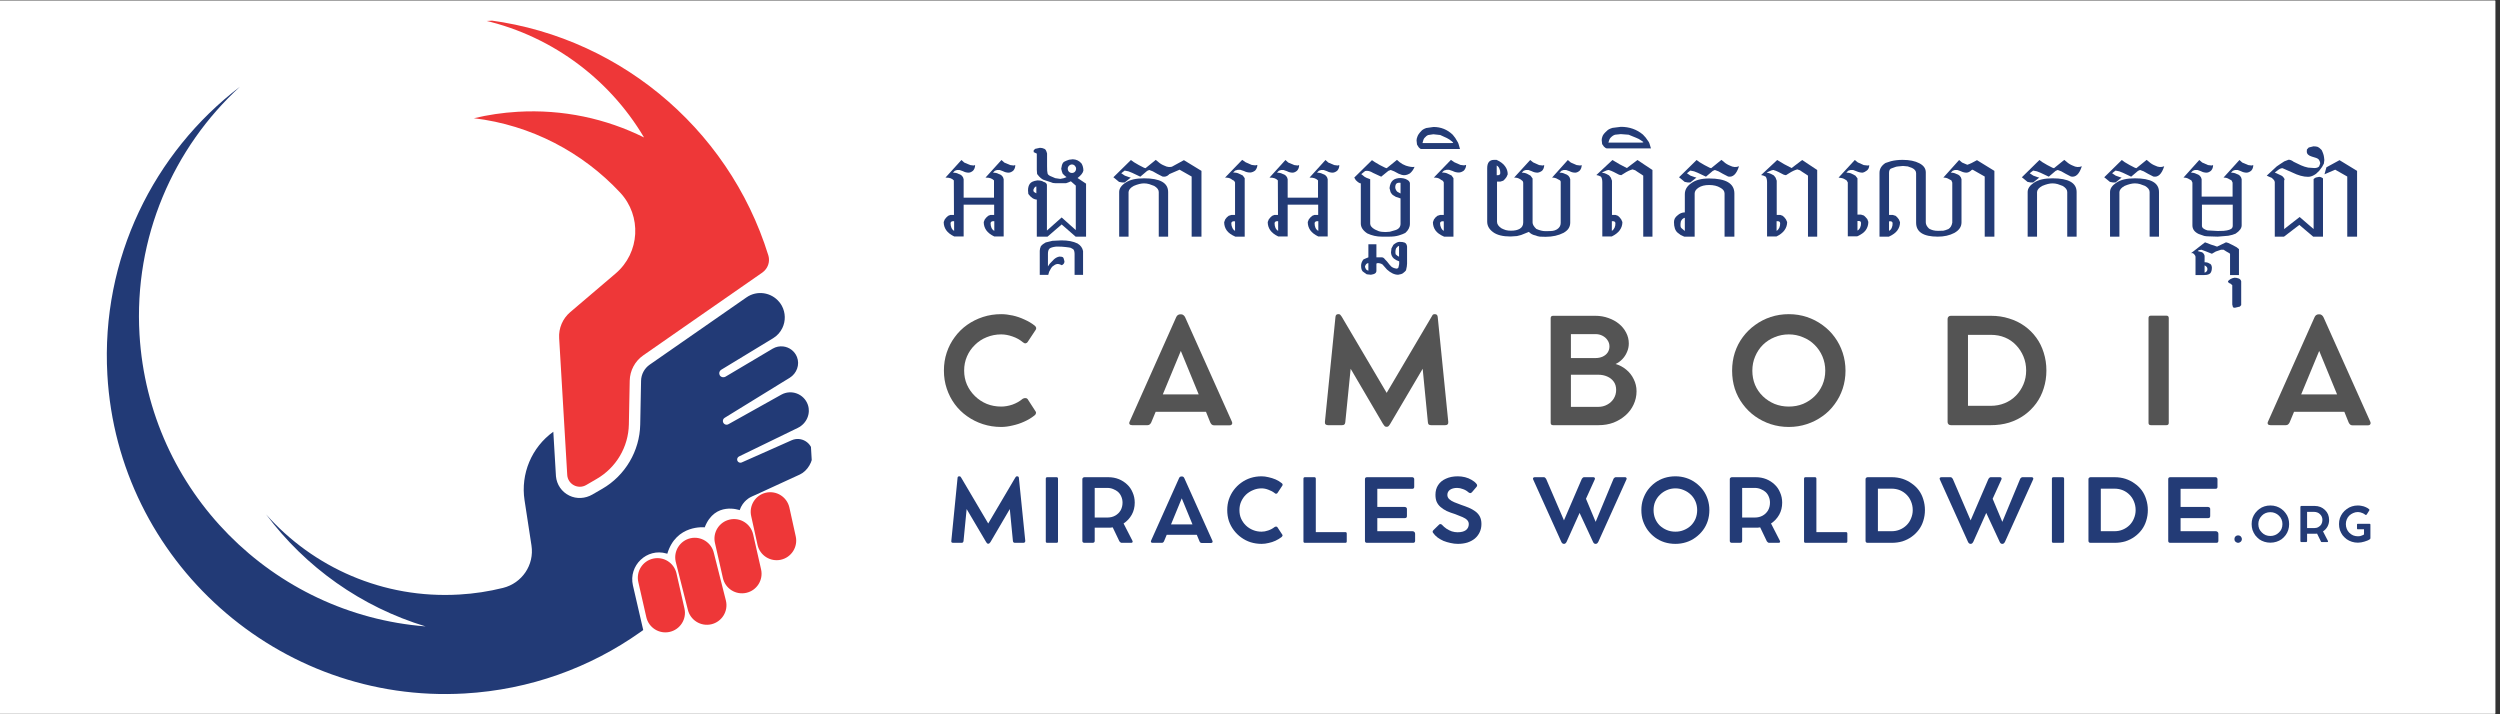
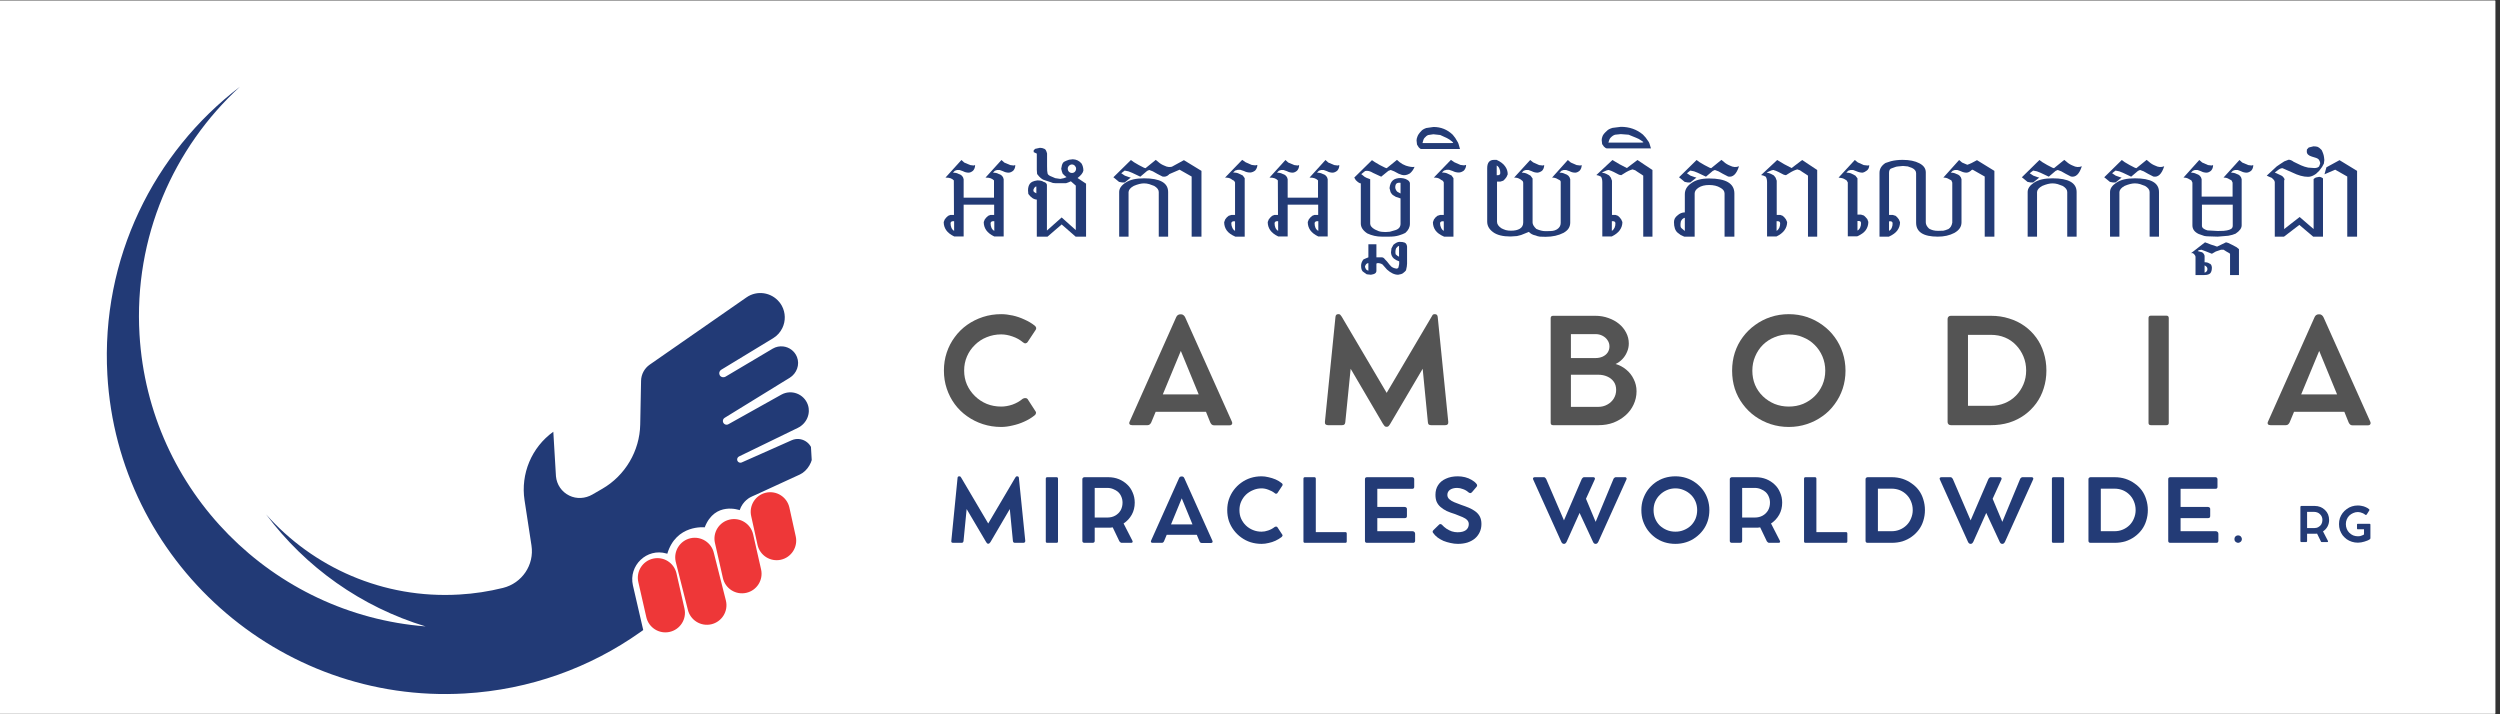
<svg xmlns="http://www.w3.org/2000/svg" width="350" viewBox="0 0 262.5 75" height="100" preserveAspectRatio="xMidYMid meet">
  <rect x="0" y="0" width="262.5" height="75" fill="#333333" stroke="none" />
  <defs>
    <g />
    <clipPath id="810695a9aa">
      <path d="M 0 0.07 L 262 0.07 L 262 74.926 L 0 74.926 Z M 0 0.07 " clip-rule="nonzero" />
    </clipPath>
    <clipPath id="d0987a0297">
      <path d="M 49 1 L 81 1 L 81 52 L 49 52 Z M 49 1 " clip-rule="nonzero" />
    </clipPath>
    <clipPath id="ea28da5622">
      <path d="M 13.312 74.922 L 9.168 4.676 L 82.402 0.355 L 86.547 70.598 Z M 13.312 74.922 " clip-rule="nonzero" />
    </clipPath>
    <clipPath id="2c1987341b">
-       <path d="M 13.312 74.922 L 9.168 4.676 L 82.402 0.355 L 86.547 70.598 Z M 13.312 74.922 " clip-rule="nonzero" />
-     </clipPath>
+       </clipPath>
    <clipPath id="fce0db558c">
      <path d="M 11 9 L 86 9 L 86 73 L 11 73 Z M 11 9 " clip-rule="nonzero" />
    </clipPath>
    <clipPath id="bbebf9d692">
      <path d="M 13.312 74.922 L 9.168 4.676 L 82.402 0.355 L 86.547 70.598 Z M 13.312 74.922 " clip-rule="nonzero" />
    </clipPath>
    <clipPath id="d0bfe4e240">
      <path d="M 13.312 74.922 L 9.168 4.676 L 82.402 0.355 L 86.547 70.598 Z M 13.312 74.922 " clip-rule="nonzero" />
    </clipPath>
    <clipPath id="45fc015bd2">
      <path d="M 66 58 L 72 58 L 72 67 L 66 67 Z M 66 58 " clip-rule="nonzero" />
    </clipPath>
    <clipPath id="0206b72d40">
      <path d="M 13.312 74.922 L 9.168 4.676 L 82.402 0.355 L 86.547 70.598 Z M 13.312 74.922 " clip-rule="nonzero" />
    </clipPath>
    <clipPath id="6d264ae16c">
      <path d="M 13.312 74.922 L 9.168 4.676 L 82.402 0.355 L 86.547 70.598 Z M 13.312 74.922 " clip-rule="nonzero" />
    </clipPath>
    <clipPath id="f8531c14f1">
      <path d="M 70 56 L 77 56 L 77 66 L 70 66 Z M 70 56 " clip-rule="nonzero" />
    </clipPath>
    <clipPath id="37e2b3972e">
      <path d="M 13.312 74.922 L 9.168 4.676 L 82.402 0.355 L 86.547 70.598 Z M 13.312 74.922 " clip-rule="nonzero" />
    </clipPath>
    <clipPath id="b1bfd64f21">
      <path d="M 13.312 74.922 L 9.168 4.676 L 82.402 0.355 L 86.547 70.598 Z M 13.312 74.922 " clip-rule="nonzero" />
    </clipPath>
    <clipPath id="5931825f0f">
      <path d="M 75 54 L 80 54 L 80 63 L 75 63 Z M 75 54 " clip-rule="nonzero" />
    </clipPath>
    <clipPath id="d1d5dda4e0">
      <path d="M 13.312 74.922 L 9.168 4.676 L 82.402 0.355 L 86.547 70.598 Z M 13.312 74.922 " clip-rule="nonzero" />
    </clipPath>
    <clipPath id="4b30c7d014">
      <path d="M 13.312 74.922 L 9.168 4.676 L 82.402 0.355 L 86.547 70.598 Z M 13.312 74.922 " clip-rule="nonzero" />
    </clipPath>
    <clipPath id="f8a6a52c35">
      <path d="M 78 51 L 84 51 L 84 59 L 78 59 Z M 78 51 " clip-rule="nonzero" />
    </clipPath>
    <clipPath id="06bb295c63">
      <path d="M 13.312 74.922 L 9.168 4.676 L 82.402 0.355 L 86.547 70.598 Z M 13.312 74.922 " clip-rule="nonzero" />
    </clipPath>
    <clipPath id="752e425456">
      <path d="M 13.312 74.922 L 9.168 4.676 L 82.402 0.355 L 86.547 70.598 Z M 13.312 74.922 " clip-rule="nonzero" />
    </clipPath>
  </defs>
  <g clip-path="url(#810695a9aa)">
    <path fill="#ffffff" d="M 0 0.07 L 262 0.07 L 262 74.93 L 0 74.93 Z M 0 0.07 " fill-opacity="1" fill-rule="nonzero" />
    <path fill="#ffffff" d="M 0 0.07 L 262 0.07 L 262 74.93 L 0 74.93 Z M 0 0.07 " fill-opacity="1" fill-rule="nonzero" />
  </g>
  <g clip-path="url(#d0987a0297)">
    <g clip-path="url(#ea28da5622)">
      <g clip-path="url(#2c1987341b)">
        <path fill="#ee3738" d="M 67.625 14.434 C 63.641 12.453 59.102 11.457 54.344 11.738 C 52.77 11.832 51.238 12.059 49.758 12.414 C 55.754 13.129 61.156 15.98 65.113 20.219 C 67.406 22.672 67.199 26.539 64.641 28.715 L 59.871 32.777 C 59.078 33.453 58.648 34.461 58.711 35.504 L 59.559 49.859 C 59.559 49.859 59.559 49.863 59.559 49.867 C 59.621 50.848 60.695 51.422 61.547 50.93 L 62.648 50.289 C 64.703 49.102 65.984 46.93 66.031 44.559 L 66.047 43.703 L 66.121 39.961 C 66.145 38.902 66.672 37.918 67.539 37.316 L 70.199 35.465 L 71.691 34.426 L 80.043 28.621 C 80.191 28.516 80.32 28.391 80.422 28.25 C 80.727 27.844 80.828 27.309 80.672 26.805 C 80.672 26.801 80.672 26.797 80.668 26.793 C 76.469 13.258 64.449 3.348 50.152 1.988 C 57.535 3.488 63.863 8.082 67.625 14.434 " fill-opacity="1" fill-rule="nonzero" />
      </g>
    </g>
  </g>
  <g clip-path="url(#fce0db558c)">
    <g clip-path="url(#bbebf9d692)">
      <g clip-path="url(#d0bfe4e240)">
        <path fill="#223a76" d="M 68.219 38.289 C 67.664 38.676 67.324 39.309 67.312 39.984 L 67.223 44.582 C 67.168 47.352 65.645 49.934 63.246 51.32 L 62.199 51.926 C 61.457 52.355 60.539 52.418 59.77 52.035 C 58.973 51.645 58.457 50.883 58.375 50.008 L 58.371 49.93 L 58.098 45.332 C 55.82 46.969 54.652 49.75 55.078 52.527 L 55.805 57.277 C 56.117 59.312 54.816 61.234 52.816 61.73 C 51.336 62.098 49.801 62.336 48.223 62.426 C 40.223 62.898 32.875 59.574 27.938 54.008 C 32.086 59.562 37.945 63.734 44.688 65.773 C 28.668 64.523 15.621 51.613 14.648 35.121 C 14.047 24.91 18.199 15.523 25.188 9.109 C 16.148 16.02 10.586 27.141 11.273 39.348 C 12.375 58.891 29.242 73.941 48.781 72.816 C 55.66 72.422 61.969 70.094 67.207 66.391 C 67.32 66.312 67.43 66.238 67.539 66.156 L 66.457 61.469 C 65.977 59.379 67.918 57.516 69.98 58.117 C 70.035 58.133 70.066 58.145 70.066 58.145 C 70.996 55.031 73.996 55.371 73.996 55.371 C 75.062 52.605 77.664 53.566 77.664 53.566 C 78 52.59 78.75 52.211 78.996 52.109 C 79.121 52.059 79.246 52.004 79.371 51.945 L 83.984 49.824 C 84.777 49.461 85.383 48.449 85.332 47.578 C 85.27 46.48 84.125 45.781 83.117 46.23 L 80.875 47.227 L 77.883 48.555 C 77.676 48.648 77.434 48.516 77.402 48.285 C 77.383 48.133 77.473 47.988 77.609 47.922 L 81.156 46.199 L 83.781 44.922 C 84.684 44.48 85.156 43.434 84.82 42.488 C 84.414 41.355 83.086 40.855 82.035 41.441 L 76.484 44.543 C 76.246 44.68 75.949 44.531 75.906 44.262 C 75.883 44.109 75.953 43.953 76.09 43.871 L 82.16 40.133 L 82.914 39.672 C 83.656 39.215 84.004 38.289 83.68 37.48 C 83.43 36.852 82.867 36.457 82.254 36.379 C 81.879 36.332 81.484 36.402 81.133 36.609 L 76.184 39.547 C 75.965 39.676 75.672 39.605 75.562 39.379 C 75.465 39.176 75.539 38.941 75.723 38.828 L 81.168 35.52 C 81.609 35.254 81.941 34.875 82.148 34.441 C 82.496 33.719 82.496 32.852 82.09 32.102 C 82.012 31.957 81.918 31.824 81.816 31.703 C 80.988 30.695 79.492 30.449 78.379 31.227 L 68.219 38.289 " fill-opacity="1" fill-rule="nonzero" />
      </g>
    </g>
  </g>
  <g clip-path="url(#45fc015bd2)">
    <g clip-path="url(#0206b72d40)">
      <g clip-path="url(#6d264ae16c)">
        <path fill="#ee3738" d="M 71.867 63.891 L 71.031 60.203 C 70.777 59.098 69.68 58.402 68.574 58.656 C 67.465 58.906 66.773 60.008 67.023 61.113 L 67.863 64.801 C 68.113 65.906 69.215 66.602 70.32 66.348 C 71.426 66.098 72.121 64.996 71.867 63.891 " fill-opacity="1" fill-rule="nonzero" />
      </g>
    </g>
  </g>
  <g clip-path="url(#f8531c14f1)">
    <g clip-path="url(#37e2b3972e)">
      <g clip-path="url(#b1bfd64f21)">
        <path fill="#ee3738" d="M 72.496 56.516 C 71.391 56.77 70.699 57.871 70.949 58.977 L 72.219 64 C 72.473 65.109 73.57 65.801 74.68 65.551 C 75.785 65.297 76.48 64.199 76.227 63.09 L 74.957 58.066 C 74.703 56.961 73.602 56.266 72.496 56.516 " fill-opacity="1" fill-rule="nonzero" />
      </g>
    </g>
  </g>
  <g clip-path="url(#5931825f0f)">
    <g clip-path="url(#d1d5dda4e0)">
      <g clip-path="url(#4b30c7d014)">
        <path fill="#ee3738" d="M 76.617 54.555 C 75.512 54.805 74.816 55.906 75.07 57.012 L 75.906 60.699 C 76.156 61.805 77.258 62.5 78.367 62.246 C 79.473 61.996 80.164 60.895 79.914 59.789 L 79.078 56.102 C 78.824 54.996 77.727 54.301 76.617 54.555 " fill-opacity="1" fill-rule="nonzero" />
      </g>
    </g>
  </g>
  <g clip-path="url(#f8a6a52c35)">
    <g clip-path="url(#06bb295c63)">
      <g clip-path="url(#752e425456)">
        <path fill="#ee3738" d="M 78.875 54.191 L 79.543 57.223 C 79.793 58.328 80.895 59.02 82 58.77 C 83.105 58.52 83.801 57.418 83.551 56.312 L 82.883 53.281 C 82.629 52.176 81.531 51.484 80.422 51.734 C 79.316 51.984 78.625 53.086 78.875 54.191 " fill-opacity="1" fill-rule="nonzero" />
      </g>
    </g>
  </g>
  <g fill="#545454" fill-opacity="1">
    <g transform="translate(98.423, 44.643)">
      <g>
        <path d="M 8.953 -2.766 C 9.055 -2.828 9.156 -2.852 9.25 -2.844 C 9.344 -2.844 9.414 -2.812 9.469 -2.75 L 10.328 -1.422 C 10.367 -1.367 10.375 -1.301 10.344 -1.219 C 10.32 -1.133 10.266 -1.062 10.172 -1 C 9.867 -0.758 9.52 -0.551 9.125 -0.375 C 8.738 -0.195 8.332 -0.062 7.906 0.031 C 7.488 0.133 7.086 0.188 6.703 0.188 C 6.023 0.188 5.383 0.086 4.781 -0.109 C 4.176 -0.305 3.625 -0.582 3.125 -0.938 C 2.625 -1.289 2.191 -1.711 1.828 -2.203 C 1.461 -2.703 1.18 -3.25 0.984 -3.844 C 0.785 -4.438 0.688 -5.066 0.688 -5.734 C 0.688 -6.398 0.785 -7.031 0.984 -7.625 C 1.18 -8.219 1.461 -8.758 1.828 -9.25 C 2.191 -9.75 2.625 -10.176 3.125 -10.531 C 3.625 -10.883 4.176 -11.16 4.781 -11.359 C 5.383 -11.555 6.023 -11.656 6.703 -11.656 C 7.078 -11.656 7.477 -11.609 7.906 -11.516 C 8.332 -11.422 8.742 -11.281 9.141 -11.094 C 9.547 -10.914 9.906 -10.703 10.219 -10.453 C 10.312 -10.379 10.363 -10.301 10.375 -10.219 C 10.383 -10.145 10.367 -10.078 10.328 -10.016 L 9.469 -8.719 C 9.426 -8.656 9.359 -8.613 9.266 -8.594 C 9.18 -8.582 9.086 -8.617 8.984 -8.703 C 8.66 -8.973 8.297 -9.176 7.891 -9.312 C 7.484 -9.457 7.086 -9.531 6.703 -9.531 C 6.16 -9.531 5.648 -9.43 5.172 -9.234 C 4.703 -9.047 4.289 -8.773 3.938 -8.422 C 3.582 -8.078 3.305 -7.676 3.109 -7.219 C 2.91 -6.758 2.812 -6.266 2.812 -5.734 C 2.812 -5.203 2.91 -4.707 3.109 -4.25 C 3.316 -3.789 3.598 -3.391 3.953 -3.047 C 4.305 -2.703 4.719 -2.43 5.188 -2.234 C 5.656 -2.047 6.16 -1.953 6.703 -1.953 C 7.078 -1.953 7.469 -2.02 7.875 -2.156 C 8.281 -2.301 8.641 -2.504 8.953 -2.766 Z M 8.953 -2.766 " />
      </g>
    </g>
  </g>
  <g fill="#545454" fill-opacity="1">
    <g transform="translate(118.221, 44.643)">
      <g>
        <path d="M 11.125 -0.375 C 11.176 -0.258 11.176 -0.164 11.125 -0.094 C 11.082 -0.02 11 0.016 10.875 0.016 L 9.25 0.016 C 9.164 0.016 9.086 -0.008 9.016 -0.062 C 8.953 -0.125 8.898 -0.195 8.859 -0.281 L 8.406 -1.406 L 3.125 -1.406 L 2.656 -0.281 C 2.625 -0.207 2.57 -0.141 2.5 -0.078 C 2.438 -0.023 2.359 0 2.266 0 L 0.656 0 C 0.531 0 0.441 -0.031 0.391 -0.094 C 0.336 -0.164 0.336 -0.258 0.391 -0.375 L 5.281 -11.344 C 5.32 -11.438 5.379 -11.508 5.453 -11.562 C 5.535 -11.613 5.617 -11.641 5.703 -11.641 L 5.797 -11.641 C 5.891 -11.641 5.973 -11.609 6.047 -11.547 C 6.117 -11.492 6.176 -11.422 6.219 -11.328 Z M 3.875 -3.234 L 7.641 -3.234 L 5.766 -7.797 Z M 3.875 -3.234 " />
      </g>
    </g>
  </g>
  <g fill="#545454" fill-opacity="1">
    <g transform="translate(138.397, 44.643)">
      <g>
        <path d="M 13.672 -0.344 C 13.68 -0.219 13.656 -0.129 13.594 -0.078 C 13.539 -0.023 13.457 0 13.344 0 L 11.875 0 C 11.77 0 11.688 -0.02 11.625 -0.062 C 11.57 -0.113 11.539 -0.195 11.531 -0.312 L 10.984 -5.922 L 7.578 -0.141 C 7.516 -0.035 7.457 0.039 7.406 0.094 C 7.363 0.145 7.297 0.172 7.203 0.172 C 7.098 0.172 7.023 0.145 6.984 0.094 C 6.941 0.039 6.883 -0.035 6.812 -0.141 L 3.422 -5.922 L 2.859 -0.312 C 2.848 -0.195 2.812 -0.113 2.75 -0.062 C 2.695 -0.02 2.617 0 2.516 0 L 1.047 0 C 0.941 0 0.859 -0.023 0.797 -0.078 C 0.734 -0.129 0.707 -0.219 0.719 -0.344 L 1.828 -11.375 C 1.848 -11.562 1.941 -11.656 2.109 -11.656 L 2.156 -11.656 C 2.25 -11.656 2.312 -11.629 2.344 -11.578 C 2.383 -11.535 2.43 -11.473 2.484 -11.391 L 7.203 -3.391 L 11.922 -11.391 C 11.961 -11.473 12 -11.535 12.031 -11.578 C 12.07 -11.629 12.141 -11.656 12.234 -11.656 L 12.266 -11.656 C 12.441 -11.656 12.539 -11.562 12.562 -11.375 Z M 13.672 -0.344 " />
      </g>
    </g>
  </g>
  <g fill="#545454" fill-opacity="1">
    <g transform="translate(161.446, 44.643)">
      <g>
        <path d="M 8.188 -6.422 C 8.602 -6.305 8.977 -6.109 9.312 -5.828 C 9.645 -5.555 9.906 -5.223 10.094 -4.828 C 10.289 -4.441 10.391 -4.02 10.391 -3.562 C 10.391 -3.062 10.285 -2.594 10.078 -2.156 C 9.879 -1.727 9.598 -1.352 9.234 -1.031 C 8.867 -0.707 8.445 -0.453 7.969 -0.266 C 7.488 -0.086 6.969 0 6.406 0 L 1.625 0 C 1.457 0 1.375 -0.082 1.375 -0.25 L 1.375 -11.234 C 1.375 -11.398 1.457 -11.484 1.625 -11.484 L 6.078 -11.484 C 6.555 -11.484 7.008 -11.406 7.438 -11.25 C 7.863 -11.102 8.234 -10.898 8.547 -10.641 C 8.867 -10.379 9.117 -10.07 9.297 -9.719 C 9.484 -9.363 9.578 -8.984 9.578 -8.578 C 9.578 -8.266 9.516 -7.969 9.391 -7.688 C 9.273 -7.406 9.113 -7.156 8.906 -6.938 C 8.695 -6.719 8.457 -6.547 8.188 -6.422 Z M 7.547 -8.266 C 7.547 -8.516 7.477 -8.734 7.344 -8.922 C 7.219 -9.117 7.039 -9.273 6.812 -9.391 C 6.594 -9.504 6.348 -9.562 6.078 -9.562 L 3.5 -9.562 L 3.5 -7.047 L 6.078 -7.047 C 6.348 -7.047 6.594 -7.094 6.812 -7.188 C 7.039 -7.289 7.219 -7.43 7.344 -7.609 C 7.477 -7.797 7.547 -8.016 7.547 -8.266 Z M 6.359 -1.922 C 6.711 -1.922 7.031 -2 7.312 -2.156 C 7.602 -2.312 7.832 -2.523 8 -2.797 C 8.164 -3.066 8.25 -3.367 8.25 -3.703 C 8.25 -4.047 8.164 -4.332 8 -4.562 C 7.832 -4.801 7.602 -4.984 7.312 -5.109 C 7.031 -5.234 6.711 -5.297 6.359 -5.297 L 3.5 -5.297 L 3.5 -1.922 Z M 6.359 -1.922 " />
      </g>
    </g>
  </g>
  <g fill="#545454" fill-opacity="1">
    <g transform="translate(181.184, 44.643)">
      <g>
        <path d="M 0.688 -5.719 C 0.688 -6.383 0.781 -7.016 0.969 -7.609 C 1.164 -8.211 1.445 -8.758 1.812 -9.25 C 2.176 -9.738 2.602 -10.16 3.094 -10.516 C 3.594 -10.879 4.141 -11.16 4.734 -11.359 C 5.336 -11.555 5.973 -11.656 6.641 -11.656 C 7.305 -11.656 7.938 -11.555 8.531 -11.359 C 9.133 -11.16 9.68 -10.879 10.172 -10.516 C 10.672 -10.16 11.098 -9.738 11.453 -9.25 C 11.816 -8.758 12.098 -8.211 12.297 -7.609 C 12.492 -7.016 12.594 -6.383 12.594 -5.719 C 12.594 -5.051 12.492 -4.422 12.297 -3.828 C 12.098 -3.234 11.816 -2.691 11.453 -2.203 C 11.098 -1.711 10.672 -1.289 10.172 -0.938 C 9.68 -0.582 9.133 -0.305 8.531 -0.109 C 7.938 0.086 7.305 0.188 6.641 0.188 C 5.973 0.188 5.336 0.086 4.734 -0.109 C 4.141 -0.305 3.594 -0.582 3.094 -0.938 C 2.602 -1.289 2.176 -1.711 1.812 -2.203 C 1.445 -2.691 1.164 -3.234 0.969 -3.828 C 0.781 -4.422 0.688 -5.051 0.688 -5.719 Z M 2.812 -5.719 C 2.812 -5.188 2.906 -4.691 3.094 -4.234 C 3.289 -3.773 3.566 -3.375 3.922 -3.031 C 4.273 -2.695 4.68 -2.43 5.141 -2.234 C 5.609 -2.047 6.109 -1.953 6.641 -1.953 C 7.18 -1.953 7.68 -2.047 8.141 -2.234 C 8.598 -2.43 9 -2.695 9.344 -3.031 C 9.695 -3.375 9.973 -3.773 10.172 -4.234 C 10.367 -4.691 10.469 -5.188 10.469 -5.719 C 10.469 -6.258 10.367 -6.758 10.172 -7.219 C 9.973 -7.688 9.695 -8.094 9.344 -8.438 C 9 -8.781 8.594 -9.047 8.125 -9.234 C 7.664 -9.43 7.172 -9.531 6.641 -9.531 C 6.109 -9.531 5.609 -9.43 5.141 -9.234 C 4.68 -9.047 4.273 -8.781 3.922 -8.438 C 3.578 -8.094 3.305 -7.688 3.109 -7.219 C 2.91 -6.758 2.812 -6.258 2.812 -5.719 Z M 2.812 -5.719 " />
      </g>
    </g>
  </g>
  <g fill="#545454" fill-opacity="1">
    <g transform="translate(203.122, 44.643)">
      <g>
        <path d="M 1.375 -0.328 L 1.375 -11.156 C 1.375 -11.25 1.406 -11.328 1.469 -11.391 C 1.531 -11.453 1.609 -11.484 1.703 -11.484 L 5.938 -11.484 C 6.613 -11.484 7.242 -11.391 7.828 -11.203 C 8.422 -11.023 8.957 -10.766 9.438 -10.422 C 9.926 -10.078 10.344 -9.664 10.688 -9.188 C 11.031 -8.719 11.289 -8.191 11.469 -7.609 C 11.656 -7.023 11.75 -6.398 11.75 -5.734 C 11.75 -5.078 11.656 -4.457 11.469 -3.875 C 11.289 -3.289 11.023 -2.758 10.672 -2.281 C 10.328 -1.812 9.914 -1.406 9.438 -1.062 C 8.957 -0.719 8.422 -0.453 7.828 -0.266 C 7.234 -0.086 6.594 0 5.906 0 L 1.719 0 C 1.613 0 1.531 -0.031 1.469 -0.094 C 1.406 -0.156 1.375 -0.234 1.375 -0.328 Z M 3.516 -2.031 L 5.891 -2.031 C 6.43 -2.031 6.926 -2.125 7.375 -2.312 C 7.832 -2.5 8.227 -2.766 8.562 -3.109 C 8.895 -3.453 9.156 -3.848 9.344 -4.297 C 9.531 -4.742 9.625 -5.223 9.625 -5.734 C 9.625 -6.266 9.531 -6.754 9.344 -7.203 C 9.156 -7.66 8.895 -8.062 8.562 -8.406 C 8.238 -8.75 7.852 -9.016 7.406 -9.203 C 6.957 -9.391 6.461 -9.484 5.922 -9.484 L 3.516 -9.484 Z M 3.516 -2.031 " />
      </g>
    </g>
  </g>
  <g fill="#545454" fill-opacity="1">
    <g transform="translate(224.22, 44.643)">
      <g>
        <path d="M 3.5 -11.25 L 3.5 -0.234 C 3.5 -0.078 3.414 0 3.25 0 L 1.625 0 C 1.457 0 1.375 -0.078 1.375 -0.234 L 1.375 -11.25 C 1.375 -11.414 1.457 -11.5 1.625 -11.5 L 3.25 -11.5 C 3.414 -11.5 3.5 -11.414 3.5 -11.25 Z M 3.5 -11.25 " />
      </g>
    </g>
  </g>
  <g fill="#545454" fill-opacity="1">
    <g transform="translate(237.75, 44.643)">
      <g>
        <path d="M 11.125 -0.375 C 11.176 -0.258 11.176 -0.164 11.125 -0.094 C 11.082 -0.02 11 0.016 10.875 0.016 L 9.25 0.016 C 9.164 0.016 9.086 -0.008 9.016 -0.062 C 8.953 -0.125 8.898 -0.195 8.859 -0.281 L 8.406 -1.406 L 3.125 -1.406 L 2.656 -0.281 C 2.625 -0.207 2.57 -0.141 2.5 -0.078 C 2.438 -0.023 2.359 0 2.266 0 L 0.656 0 C 0.531 0 0.441 -0.031 0.391 -0.094 C 0.336 -0.164 0.336 -0.258 0.391 -0.375 L 5.281 -11.344 C 5.32 -11.438 5.379 -11.508 5.453 -11.562 C 5.535 -11.613 5.617 -11.641 5.703 -11.641 L 5.797 -11.641 C 5.891 -11.641 5.973 -11.609 6.047 -11.547 C 6.117 -11.492 6.176 -11.422 6.219 -11.328 Z M 3.875 -3.234 L 7.641 -3.234 L 5.766 -7.797 Z M 3.875 -3.234 " />
      </g>
    </g>
  </g>
  <g fill="#233b76" fill-opacity="1">
    <g transform="translate(99.451, 56.997)">
      <g>
        <path d="M 8.203 -0.203 C 8.203 -0.129 8.18 -0.078 8.141 -0.047 C 8.109 -0.016 8.062 0 8 0 L 7.125 0 C 7.062 0 7.008 -0.016 6.969 -0.047 C 6.938 -0.078 6.914 -0.125 6.906 -0.188 L 6.578 -3.547 L 4.547 -0.078 C 4.504 -0.016 4.469 0.023 4.438 0.047 C 4.414 0.078 4.375 0.094 4.312 0.094 C 4.258 0.094 4.219 0.078 4.188 0.047 C 4.164 0.023 4.133 -0.016 4.094 -0.078 L 2.047 -3.547 L 1.719 -0.188 C 1.707 -0.125 1.688 -0.078 1.656 -0.047 C 1.625 -0.016 1.578 0 1.516 0 L 0.625 0 C 0.562 0 0.508 -0.016 0.469 -0.047 C 0.438 -0.078 0.426 -0.129 0.438 -0.203 L 1.094 -6.828 C 1.102 -6.93 1.16 -6.984 1.266 -6.984 L 1.297 -6.984 C 1.348 -6.984 1.383 -6.969 1.406 -6.938 C 1.426 -6.914 1.453 -6.879 1.484 -6.828 L 4.312 -2.031 L 7.141 -6.828 C 7.172 -6.879 7.195 -6.914 7.219 -6.938 C 7.238 -6.969 7.281 -6.984 7.344 -6.984 L 7.359 -6.984 C 7.461 -6.984 7.52 -6.93 7.531 -6.828 Z M 8.203 -0.203 " />
      </g>
    </g>
  </g>
  <g fill="#233b76" fill-opacity="1">
    <g transform="translate(108.996, 56.997)">
      <g>
        <path d="M 2.094 -6.734 L 2.094 -0.141 C 2.094 -0.047 2.039 0 1.938 0 L 0.969 0 C 0.863 0 0.812 -0.047 0.812 -0.141 L 0.812 -6.734 C 0.812 -6.836 0.863 -6.891 0.969 -6.891 L 1.938 -6.891 C 2.039 -6.891 2.094 -6.836 2.094 -6.734 Z M 2.094 -6.734 " />
      </g>
    </g>
  </g>
  <g fill="#233b76" fill-opacity="1">
    <g transform="translate(112.835, 56.997)">
      <g>
        <path d="M 5.141 -2.031 L 6.062 -0.234 C 6.102 -0.16 6.109 -0.102 6.078 -0.062 C 6.055 -0.02 6.008 0 5.938 0 L 4.938 0 C 4.895 0 4.852 -0.016 4.812 -0.047 C 4.77 -0.078 4.734 -0.113 4.703 -0.156 L 4 -1.625 C 3.926 -1.613 3.848 -1.602 3.766 -1.594 C 3.68 -1.594 3.602 -1.594 3.531 -1.594 L 2.109 -1.594 L 2.109 -0.188 C 2.109 -0.133 2.086 -0.086 2.047 -0.047 C 2.004 -0.016 1.953 0 1.891 0 L 1.031 0 C 0.969 0 0.914 -0.016 0.875 -0.047 C 0.832 -0.086 0.812 -0.133 0.812 -0.188 L 0.812 -6.688 C 0.812 -6.75 0.832 -6.797 0.875 -6.828 C 0.914 -6.867 0.969 -6.891 1.031 -6.891 L 1.25 -6.891 C 1.383 -6.891 1.516 -6.891 1.641 -6.891 C 1.766 -6.891 1.859 -6.891 1.922 -6.891 L 3.531 -6.891 C 3.938 -6.891 4.305 -6.82 4.641 -6.688 C 4.973 -6.551 5.266 -6.363 5.516 -6.125 C 5.766 -5.895 5.957 -5.613 6.094 -5.281 C 6.238 -4.957 6.312 -4.602 6.312 -4.219 C 6.312 -3.75 6.207 -3.328 6 -2.953 C 5.789 -2.578 5.504 -2.27 5.141 -2.031 Z M 3.438 -2.656 C 3.75 -2.656 4.023 -2.723 4.266 -2.859 C 4.504 -2.992 4.691 -3.176 4.828 -3.406 C 4.961 -3.645 5.031 -3.914 5.031 -4.219 C 5.031 -4.445 4.988 -4.656 4.906 -4.844 C 4.832 -5.031 4.723 -5.191 4.578 -5.328 C 4.43 -5.461 4.258 -5.566 4.062 -5.641 C 3.875 -5.723 3.664 -5.766 3.438 -5.766 L 2.109 -5.766 L 2.109 -2.656 Z M 3.438 -2.656 " />
      </g>
    </g>
  </g>
  <g fill="#233b76" fill-opacity="1">
    <g transform="translate(120.631, 56.997)">
      <g>
        <path d="M 6.672 -0.219 C 6.703 -0.156 6.703 -0.098 6.672 -0.047 C 6.641 -0.004 6.586 0.016 6.516 0.016 L 5.547 0.016 C 5.492 0.016 5.445 0 5.406 -0.031 C 5.363 -0.07 5.332 -0.117 5.312 -0.172 L 5.031 -0.844 L 1.875 -0.844 L 1.594 -0.172 C 1.57 -0.117 1.539 -0.078 1.5 -0.047 C 1.469 -0.016 1.422 0 1.359 0 L 0.391 0 C 0.316 0 0.266 -0.02 0.234 -0.062 C 0.203 -0.102 0.203 -0.16 0.234 -0.234 L 3.172 -6.797 C 3.191 -6.848 3.223 -6.891 3.266 -6.922 C 3.316 -6.953 3.367 -6.969 3.422 -6.969 L 3.469 -6.969 C 3.531 -6.969 3.582 -6.953 3.625 -6.922 C 3.664 -6.891 3.695 -6.848 3.719 -6.797 Z M 2.328 -1.938 L 4.578 -1.938 L 3.453 -4.672 Z M 2.328 -1.938 " />
      </g>
    </g>
  </g>
  <g fill="#233b76" fill-opacity="1">
    <g transform="translate(128.454, 56.997)">
      <g>
        <path d="M 5.375 -1.656 C 5.426 -1.695 5.484 -1.711 5.547 -1.703 C 5.609 -1.703 5.648 -1.68 5.672 -1.641 L 6.188 -0.859 C 6.219 -0.828 6.223 -0.785 6.203 -0.734 C 6.18 -0.68 6.145 -0.633 6.094 -0.594 C 5.914 -0.457 5.707 -0.332 5.469 -0.219 C 5.238 -0.113 5 -0.035 4.75 0.016 C 4.5 0.078 4.254 0.109 4.016 0.109 C 3.609 0.109 3.223 0.051 2.859 -0.062 C 2.504 -0.176 2.176 -0.344 1.875 -0.562 C 1.57 -0.781 1.312 -1.035 1.094 -1.328 C 0.875 -1.617 0.703 -1.941 0.578 -2.297 C 0.461 -2.66 0.406 -3.039 0.406 -3.438 C 0.406 -3.832 0.461 -4.207 0.578 -4.562 C 0.703 -4.926 0.875 -5.254 1.094 -5.547 C 1.312 -5.836 1.57 -6.094 1.875 -6.312 C 2.176 -6.531 2.504 -6.695 2.859 -6.812 C 3.223 -6.926 3.609 -6.984 4.016 -6.984 C 4.242 -6.984 4.484 -6.953 4.734 -6.891 C 4.992 -6.836 5.242 -6.758 5.484 -6.656 C 5.723 -6.551 5.938 -6.422 6.125 -6.266 C 6.188 -6.223 6.219 -6.176 6.219 -6.125 C 6.227 -6.082 6.219 -6.039 6.188 -6 L 5.672 -5.219 C 5.648 -5.188 5.609 -5.164 5.547 -5.156 C 5.492 -5.145 5.441 -5.164 5.391 -5.219 C 5.191 -5.375 4.969 -5.492 4.719 -5.578 C 4.477 -5.672 4.242 -5.719 4.016 -5.719 C 3.691 -5.719 3.391 -5.656 3.109 -5.531 C 2.828 -5.414 2.578 -5.254 2.359 -5.047 C 2.148 -4.836 1.984 -4.594 1.859 -4.312 C 1.742 -4.039 1.688 -3.75 1.688 -3.438 C 1.688 -3.113 1.742 -2.816 1.859 -2.547 C 1.984 -2.273 2.148 -2.035 2.359 -1.828 C 2.578 -1.617 2.828 -1.457 3.109 -1.344 C 3.391 -1.227 3.691 -1.172 4.016 -1.172 C 4.234 -1.172 4.461 -1.211 4.703 -1.297 C 4.953 -1.379 5.176 -1.5 5.375 -1.656 Z M 5.375 -1.656 " />
      </g>
    </g>
  </g>
  <g fill="#233b76" fill-opacity="1">
    <g transform="translate(136.05, 56.997)">
      <g>
        <path d="M 5.219 -1.125 C 5.312 -1.125 5.359 -1.07 5.359 -0.969 L 5.359 -0.156 C 5.359 -0.051 5.312 0 5.219 0 L 0.969 0 C 0.863 0 0.812 -0.051 0.812 -0.156 L 0.812 -6.734 C 0.812 -6.836 0.863 -6.891 0.969 -6.891 L 1.953 -6.891 C 2.055 -6.891 2.109 -6.836 2.109 -6.734 L 2.109 -1.125 Z M 5.219 -1.125 " />
      </g>
    </g>
  </g>
  <g fill="#233b76" fill-opacity="1">
    <g transform="translate(142.509, 56.997)">
      <g>
        <path d="M 5.812 -1.219 C 5.895 -1.219 5.957 -1.191 6 -1.141 C 6.051 -1.098 6.078 -1.035 6.078 -0.953 L 6.078 -0.203 C 6.078 -0.141 6.055 -0.086 6.016 -0.047 C 5.984 -0.016 5.938 0 5.875 0 L 1.031 0 C 0.883 0 0.812 -0.066 0.812 -0.203 L 0.812 -6.688 C 0.812 -6.82 0.883 -6.891 1.031 -6.891 L 5.781 -6.891 C 5.844 -6.891 5.891 -6.867 5.922 -6.828 C 5.961 -6.797 5.984 -6.75 5.984 -6.688 L 5.984 -5.875 C 5.984 -5.738 5.914 -5.672 5.781 -5.672 L 2.109 -5.672 L 2.109 -3.766 L 4.984 -3.766 C 5.055 -3.766 5.113 -3.742 5.156 -3.703 C 5.195 -3.672 5.219 -3.625 5.219 -3.562 L 5.219 -2.797 C 5.219 -2.734 5.195 -2.68 5.156 -2.641 C 5.113 -2.609 5.055 -2.594 4.984 -2.594 L 2.109 -2.594 L 2.109 -1.219 Z M 5.812 -1.219 " />
      </g>
    </g>
  </g>
  <g fill="#233b76" fill-opacity="1">
    <g transform="translate(149.973, 56.997)">
      <g>
        <path d="M 3.109 0.109 C 2.848 0.109 2.586 0.078 2.328 0.016 C 2.078 -0.035 1.832 -0.109 1.594 -0.203 C 1.363 -0.305 1.156 -0.426 0.969 -0.562 C 0.781 -0.707 0.625 -0.867 0.5 -1.047 C 0.469 -1.086 0.453 -1.133 0.453 -1.188 C 0.461 -1.238 0.492 -1.289 0.547 -1.344 L 1.141 -1.922 C 1.18 -1.961 1.227 -1.977 1.281 -1.969 C 1.332 -1.969 1.383 -1.941 1.438 -1.891 C 1.57 -1.742 1.727 -1.609 1.906 -1.484 C 2.082 -1.367 2.27 -1.273 2.469 -1.203 C 2.676 -1.141 2.875 -1.109 3.062 -1.109 C 3.445 -1.109 3.738 -1.18 3.938 -1.328 C 4.145 -1.484 4.25 -1.695 4.25 -1.969 C 4.25 -2.133 4.191 -2.273 4.078 -2.391 C 3.973 -2.504 3.812 -2.609 3.594 -2.703 C 3.375 -2.797 3.113 -2.898 2.812 -3.016 C 2.477 -3.117 2.18 -3.227 1.922 -3.344 C 1.672 -3.469 1.457 -3.609 1.281 -3.766 C 1.102 -3.922 0.969 -4.102 0.875 -4.312 C 0.789 -4.52 0.75 -4.766 0.75 -5.047 C 0.75 -5.441 0.844 -5.781 1.031 -6.062 C 1.219 -6.352 1.488 -6.578 1.844 -6.734 C 2.195 -6.898 2.613 -6.984 3.094 -6.984 C 3.352 -6.984 3.609 -6.953 3.859 -6.891 C 4.109 -6.828 4.336 -6.734 4.547 -6.609 C 4.754 -6.492 4.922 -6.359 5.047 -6.203 C 5.098 -6.148 5.125 -6.094 5.125 -6.031 C 5.125 -5.977 5.102 -5.926 5.062 -5.875 L 4.594 -5.328 C 4.531 -5.254 4.469 -5.219 4.406 -5.219 C 4.344 -5.227 4.273 -5.258 4.203 -5.312 C 4.047 -5.457 3.859 -5.566 3.641 -5.641 C 3.43 -5.723 3.227 -5.766 3.031 -5.766 C 2.707 -5.766 2.453 -5.695 2.266 -5.562 C 2.086 -5.426 2 -5.25 2 -5.031 C 2 -4.863 2.062 -4.719 2.188 -4.594 C 2.32 -4.469 2.5 -4.359 2.719 -4.266 C 2.938 -4.172 3.18 -4.078 3.453 -3.984 C 3.734 -3.891 4 -3.789 4.25 -3.688 C 4.5 -3.582 4.723 -3.457 4.922 -3.312 C 5.129 -3.164 5.289 -2.984 5.406 -2.766 C 5.52 -2.547 5.578 -2.285 5.578 -1.984 C 5.578 -1.66 5.516 -1.367 5.391 -1.109 C 5.273 -0.859 5.109 -0.641 4.891 -0.453 C 4.672 -0.273 4.41 -0.133 4.109 -0.031 C 3.805 0.062 3.473 0.109 3.109 0.109 Z M 3.109 0.109 " />
      </g>
    </g>
  </g>
  <g fill="#233b76" fill-opacity="1">
    <g transform="translate(156.908, 56.997)">
      <g />
    </g>
  </g>
  <g fill="#233b76" fill-opacity="1">
    <g transform="translate(160.747, 56.997)">
      <g>
        <path d="M 9.891 -6.891 C 9.961 -6.891 10.008 -6.863 10.031 -6.812 C 10.062 -6.77 10.062 -6.719 10.031 -6.656 L 7.078 -0.109 C 7.004 0.035 6.914 0.109 6.812 0.109 L 6.781 0.109 C 6.664 0.109 6.578 0.035 6.516 -0.109 L 5.109 -3.141 L 3.75 -0.109 C 3.676 0.035 3.586 0.109 3.484 0.109 L 3.469 0.109 C 3.344 0.109 3.25 0.035 3.188 -0.109 L 0.234 -6.656 C 0.203 -6.719 0.203 -6.77 0.234 -6.812 C 0.266 -6.863 0.316 -6.891 0.391 -6.891 L 1.359 -6.891 C 1.422 -6.891 1.469 -6.867 1.5 -6.828 C 1.539 -6.797 1.57 -6.758 1.594 -6.719 L 3.469 -2.359 L 5.344 -6.719 C 5.375 -6.758 5.406 -6.797 5.438 -6.828 C 5.477 -6.867 5.523 -6.891 5.578 -6.891 L 6.562 -6.891 C 6.633 -6.891 6.68 -6.863 6.703 -6.812 C 6.734 -6.77 6.734 -6.719 6.703 -6.656 L 5.781 -4.625 L 6.797 -2.203 L 8.672 -6.719 C 8.691 -6.758 8.723 -6.797 8.766 -6.828 C 8.805 -6.867 8.852 -6.891 8.906 -6.891 Z M 9.891 -6.891 " />
      </g>
    </g>
  </g>
  <g fill="#233b76" fill-opacity="1">
    <g transform="translate(171.937, 56.997)">
      <g>
        <path d="M 0.406 -3.438 C 0.406 -3.832 0.461 -4.207 0.578 -4.562 C 0.703 -4.926 0.867 -5.254 1.078 -5.547 C 1.297 -5.836 1.551 -6.094 1.844 -6.312 C 2.145 -6.531 2.473 -6.695 2.828 -6.812 C 3.191 -6.926 3.578 -6.984 3.984 -6.984 C 4.379 -6.984 4.754 -6.926 5.109 -6.812 C 5.473 -6.695 5.801 -6.531 6.094 -6.312 C 6.395 -6.094 6.656 -5.836 6.875 -5.547 C 7.094 -5.254 7.258 -4.926 7.375 -4.562 C 7.488 -4.207 7.547 -3.832 7.547 -3.438 C 7.547 -3.031 7.488 -2.648 7.375 -2.297 C 7.258 -1.941 7.094 -1.617 6.875 -1.328 C 6.656 -1.035 6.395 -0.781 6.094 -0.562 C 5.801 -0.344 5.473 -0.176 5.109 -0.062 C 4.754 0.051 4.379 0.109 3.984 0.109 C 3.578 0.109 3.191 0.051 2.828 -0.062 C 2.473 -0.176 2.145 -0.344 1.844 -0.562 C 1.551 -0.781 1.297 -1.035 1.078 -1.328 C 0.867 -1.617 0.703 -1.941 0.578 -2.297 C 0.461 -2.648 0.406 -3.031 0.406 -3.438 Z M 1.688 -3.438 C 1.688 -3.113 1.742 -2.812 1.859 -2.531 C 1.973 -2.258 2.133 -2.02 2.344 -1.812 C 2.562 -1.613 2.805 -1.457 3.078 -1.344 C 3.359 -1.227 3.66 -1.172 3.984 -1.172 C 4.305 -1.172 4.602 -1.227 4.875 -1.344 C 5.156 -1.457 5.398 -1.613 5.609 -1.812 C 5.816 -2.02 5.977 -2.258 6.094 -2.531 C 6.207 -2.812 6.266 -3.113 6.266 -3.438 C 6.266 -3.758 6.207 -4.055 6.094 -4.328 C 5.977 -4.609 5.816 -4.848 5.609 -5.047 C 5.398 -5.254 5.156 -5.414 4.875 -5.531 C 4.594 -5.656 4.297 -5.719 3.984 -5.719 C 3.66 -5.719 3.359 -5.656 3.078 -5.531 C 2.805 -5.414 2.566 -5.254 2.359 -5.047 C 2.148 -4.848 1.984 -4.609 1.859 -4.328 C 1.742 -4.055 1.688 -3.758 1.688 -3.438 Z M 1.688 -3.438 " />
      </g>
    </g>
  </g>
  <g fill="#233b76" fill-opacity="1">
    <g transform="translate(180.817, 56.997)">
      <g>
        <path d="M 5.141 -2.031 L 6.062 -0.234 C 6.102 -0.16 6.109 -0.102 6.078 -0.062 C 6.055 -0.02 6.008 0 5.938 0 L 4.938 0 C 4.895 0 4.852 -0.016 4.812 -0.047 C 4.77 -0.078 4.734 -0.113 4.703 -0.156 L 4 -1.625 C 3.926 -1.613 3.848 -1.602 3.766 -1.594 C 3.68 -1.594 3.602 -1.594 3.531 -1.594 L 2.109 -1.594 L 2.109 -0.188 C 2.109 -0.133 2.086 -0.086 2.047 -0.047 C 2.004 -0.016 1.953 0 1.891 0 L 1.031 0 C 0.969 0 0.914 -0.016 0.875 -0.047 C 0.832 -0.086 0.812 -0.133 0.812 -0.188 L 0.812 -6.688 C 0.812 -6.75 0.832 -6.797 0.875 -6.828 C 0.914 -6.867 0.969 -6.891 1.031 -6.891 L 1.25 -6.891 C 1.383 -6.891 1.516 -6.891 1.641 -6.891 C 1.766 -6.891 1.859 -6.891 1.922 -6.891 L 3.531 -6.891 C 3.938 -6.891 4.305 -6.82 4.641 -6.688 C 4.973 -6.551 5.266 -6.363 5.516 -6.125 C 5.766 -5.895 5.957 -5.613 6.094 -5.281 C 6.238 -4.957 6.312 -4.602 6.312 -4.219 C 6.312 -3.75 6.207 -3.328 6 -2.953 C 5.789 -2.578 5.504 -2.27 5.141 -2.031 Z M 3.438 -2.656 C 3.75 -2.656 4.023 -2.723 4.266 -2.859 C 4.504 -2.992 4.691 -3.176 4.828 -3.406 C 4.961 -3.645 5.031 -3.914 5.031 -4.219 C 5.031 -4.445 4.988 -4.656 4.906 -4.844 C 4.832 -5.031 4.723 -5.191 4.578 -5.328 C 4.43 -5.461 4.258 -5.566 4.062 -5.641 C 3.875 -5.723 3.664 -5.766 3.438 -5.766 L 2.109 -5.766 L 2.109 -2.656 Z M 3.438 -2.656 " />
      </g>
    </g>
  </g>
  <g fill="#233b76" fill-opacity="1">
    <g transform="translate(188.612, 56.997)">
      <g>
        <path d="M 5.219 -1.125 C 5.312 -1.125 5.359 -1.07 5.359 -0.969 L 5.359 -0.156 C 5.359 -0.051 5.312 0 5.219 0 L 0.969 0 C 0.863 0 0.812 -0.051 0.812 -0.156 L 0.812 -6.734 C 0.812 -6.836 0.863 -6.891 0.969 -6.891 L 1.953 -6.891 C 2.055 -6.891 2.109 -6.836 2.109 -6.734 L 2.109 -1.125 Z M 5.219 -1.125 " />
      </g>
    </g>
  </g>
  <g fill="#233b76" fill-opacity="1">
    <g transform="translate(195.071, 56.997)">
      <g>
        <path d="M 0.812 -0.203 L 0.812 -6.688 C 0.812 -6.75 0.832 -6.797 0.875 -6.828 C 0.914 -6.867 0.969 -6.891 1.031 -6.891 L 3.562 -6.891 C 3.969 -6.891 4.348 -6.832 4.703 -6.719 C 5.055 -6.602 5.375 -6.441 5.656 -6.234 C 5.945 -6.035 6.195 -5.797 6.406 -5.516 C 6.613 -5.234 6.77 -4.914 6.875 -4.562 C 6.988 -4.207 7.047 -3.832 7.047 -3.438 C 7.047 -3.039 6.988 -2.664 6.875 -2.312 C 6.77 -1.969 6.613 -1.656 6.406 -1.375 C 6.195 -1.094 5.945 -0.848 5.656 -0.641 C 5.363 -0.43 5.039 -0.27 4.688 -0.156 C 4.332 -0.051 3.953 0 3.547 0 L 1.031 0 C 0.969 0 0.914 -0.016 0.875 -0.047 C 0.832 -0.086 0.812 -0.141 0.812 -0.203 Z M 2.109 -1.219 L 3.531 -1.219 C 3.852 -1.219 4.148 -1.273 4.422 -1.391 C 4.691 -1.504 4.926 -1.66 5.125 -1.859 C 5.332 -2.066 5.488 -2.305 5.594 -2.578 C 5.707 -2.848 5.766 -3.133 5.766 -3.438 C 5.766 -3.758 5.707 -4.055 5.594 -4.328 C 5.488 -4.598 5.336 -4.832 5.141 -5.031 C 4.941 -5.238 4.707 -5.398 4.438 -5.516 C 4.164 -5.629 3.867 -5.688 3.547 -5.688 L 2.109 -5.688 Z M 2.109 -1.219 " />
      </g>
    </g>
  </g>
  <g fill="#233b76" fill-opacity="1">
    <g transform="translate(203.447, 56.997)">
      <g>
        <path d="M 9.891 -6.891 C 9.961 -6.891 10.008 -6.863 10.031 -6.812 C 10.062 -6.77 10.062 -6.719 10.031 -6.656 L 7.078 -0.109 C 7.004 0.035 6.914 0.109 6.812 0.109 L 6.781 0.109 C 6.664 0.109 6.578 0.035 6.516 -0.109 L 5.109 -3.141 L 3.75 -0.109 C 3.676 0.035 3.586 0.109 3.484 0.109 L 3.469 0.109 C 3.344 0.109 3.25 0.035 3.188 -0.109 L 0.234 -6.656 C 0.203 -6.719 0.203 -6.77 0.234 -6.812 C 0.266 -6.863 0.316 -6.891 0.391 -6.891 L 1.359 -6.891 C 1.422 -6.891 1.469 -6.867 1.5 -6.828 C 1.539 -6.797 1.57 -6.758 1.594 -6.719 L 3.469 -2.359 L 5.344 -6.719 C 5.375 -6.758 5.406 -6.797 5.438 -6.828 C 5.477 -6.867 5.523 -6.891 5.578 -6.891 L 6.562 -6.891 C 6.633 -6.891 6.68 -6.863 6.703 -6.812 C 6.734 -6.77 6.734 -6.719 6.703 -6.656 L 5.781 -4.625 L 6.797 -2.203 L 8.672 -6.719 C 8.691 -6.758 8.723 -6.797 8.766 -6.828 C 8.805 -6.867 8.852 -6.891 8.906 -6.891 Z M 9.891 -6.891 " />
      </g>
    </g>
  </g>
  <g fill="#233b76" fill-opacity="1">
    <g transform="translate(214.638, 56.997)">
      <g>
        <path d="M 2.094 -6.734 L 2.094 -0.141 C 2.094 -0.047 2.039 0 1.938 0 L 0.969 0 C 0.863 0 0.812 -0.047 0.812 -0.141 L 0.812 -6.734 C 0.812 -6.836 0.863 -6.891 0.969 -6.891 L 1.938 -6.891 C 2.039 -6.891 2.094 -6.836 2.094 -6.734 Z M 2.094 -6.734 " />
      </g>
    </g>
  </g>
  <g fill="#233b76" fill-opacity="1">
    <g transform="translate(218.476, 56.997)">
      <g>
        <path d="M 0.812 -0.203 L 0.812 -6.688 C 0.812 -6.75 0.832 -6.797 0.875 -6.828 C 0.914 -6.867 0.969 -6.891 1.031 -6.891 L 3.562 -6.891 C 3.969 -6.891 4.348 -6.832 4.703 -6.719 C 5.055 -6.602 5.375 -6.441 5.656 -6.234 C 5.945 -6.035 6.195 -5.797 6.406 -5.516 C 6.613 -5.234 6.77 -4.914 6.875 -4.562 C 6.988 -4.207 7.047 -3.832 7.047 -3.438 C 7.047 -3.039 6.988 -2.664 6.875 -2.312 C 6.77 -1.969 6.613 -1.656 6.406 -1.375 C 6.195 -1.094 5.945 -0.848 5.656 -0.641 C 5.363 -0.43 5.039 -0.27 4.688 -0.156 C 4.332 -0.051 3.953 0 3.547 0 L 1.031 0 C 0.969 0 0.914 -0.016 0.875 -0.047 C 0.832 -0.086 0.812 -0.141 0.812 -0.203 Z M 2.109 -1.219 L 3.531 -1.219 C 3.852 -1.219 4.148 -1.273 4.422 -1.391 C 4.691 -1.504 4.926 -1.66 5.125 -1.859 C 5.332 -2.066 5.488 -2.305 5.594 -2.578 C 5.707 -2.848 5.766 -3.133 5.766 -3.438 C 5.766 -3.758 5.707 -4.055 5.594 -4.328 C 5.488 -4.598 5.336 -4.832 5.141 -5.031 C 4.941 -5.238 4.707 -5.398 4.438 -5.516 C 4.164 -5.629 3.867 -5.688 3.547 -5.688 L 2.109 -5.688 Z M 2.109 -1.219 " />
      </g>
    </g>
  </g>
  <g fill="#233b76" fill-opacity="1">
    <g transform="translate(226.852, 56.997)">
      <g>
        <path d="M 5.812 -1.219 C 5.895 -1.219 5.957 -1.191 6 -1.141 C 6.051 -1.098 6.078 -1.035 6.078 -0.953 L 6.078 -0.203 C 6.078 -0.141 6.055 -0.086 6.016 -0.047 C 5.984 -0.016 5.938 0 5.875 0 L 1.031 0 C 0.883 0 0.812 -0.066 0.812 -0.203 L 0.812 -6.688 C 0.812 -6.82 0.883 -6.891 1.031 -6.891 L 5.781 -6.891 C 5.844 -6.891 5.891 -6.867 5.922 -6.828 C 5.961 -6.797 5.984 -6.75 5.984 -6.688 L 5.984 -5.875 C 5.984 -5.738 5.914 -5.672 5.781 -5.672 L 2.109 -5.672 L 2.109 -3.766 L 4.984 -3.766 C 5.055 -3.766 5.113 -3.742 5.156 -3.703 C 5.195 -3.672 5.219 -3.625 5.219 -3.562 L 5.219 -2.797 C 5.219 -2.734 5.195 -2.68 5.156 -2.641 C 5.113 -2.609 5.055 -2.594 4.984 -2.594 L 2.109 -2.594 L 2.109 -1.219 Z M 5.812 -1.219 " />
      </g>
    </g>
  </g>
  <g fill="#233b76" fill-opacity="1">
    <g transform="translate(234.32, 56.919)">
      <g>
        <path d="M 0.688 0.078 C 0.613 0.078 0.547 0.055 0.484 0.016 C 0.43 -0.016 0.383 -0.055 0.344 -0.109 C 0.312 -0.172 0.297 -0.238 0.297 -0.312 C 0.297 -0.383 0.312 -0.453 0.344 -0.516 C 0.383 -0.578 0.43 -0.625 0.484 -0.656 C 0.547 -0.688 0.613 -0.703 0.688 -0.703 C 0.758 -0.703 0.82 -0.688 0.875 -0.656 C 0.938 -0.625 0.984 -0.578 1.016 -0.516 C 1.055 -0.453 1.078 -0.383 1.078 -0.312 C 1.078 -0.238 1.055 -0.172 1.016 -0.109 C 0.984 -0.055 0.938 -0.016 0.875 0.016 C 0.82 0.055 0.758 0.078 0.688 0.078 Z M 0.688 0.078 " />
      </g>
    </g>
  </g>
  <g fill="#233b76" fill-opacity="1">
    <g transform="translate(236.203, 56.919)">
      <g>
-         <path d="M 0.219 -1.891 C 0.219 -2.109 0.25 -2.316 0.312 -2.516 C 0.383 -2.711 0.477 -2.891 0.594 -3.047 C 0.719 -3.211 0.859 -3.352 1.016 -3.469 C 1.18 -3.594 1.363 -3.688 1.562 -3.75 C 1.758 -3.812 1.969 -3.844 2.188 -3.844 C 2.406 -3.844 2.613 -3.812 2.812 -3.75 C 3.008 -3.688 3.191 -3.594 3.359 -3.469 C 3.523 -3.352 3.664 -3.211 3.781 -3.047 C 3.906 -2.891 4 -2.711 4.062 -2.516 C 4.125 -2.316 4.156 -2.109 4.156 -1.891 C 4.156 -1.672 4.125 -1.461 4.062 -1.266 C 4 -1.066 3.906 -0.883 3.781 -0.719 C 3.664 -0.562 3.523 -0.422 3.359 -0.297 C 3.191 -0.18 3.008 -0.094 2.812 -0.031 C 2.613 0.031 2.406 0.062 2.188 0.062 C 1.969 0.062 1.758 0.031 1.562 -0.031 C 1.363 -0.094 1.18 -0.18 1.016 -0.297 C 0.859 -0.422 0.719 -0.562 0.594 -0.719 C 0.477 -0.883 0.383 -1.066 0.312 -1.266 C 0.25 -1.461 0.219 -1.672 0.219 -1.891 Z M 0.922 -1.891 C 0.922 -1.711 0.953 -1.547 1.016 -1.391 C 1.086 -1.242 1.18 -1.113 1.297 -1 C 1.41 -0.883 1.539 -0.797 1.688 -0.734 C 1.844 -0.672 2.008 -0.641 2.188 -0.641 C 2.363 -0.641 2.523 -0.672 2.672 -0.734 C 2.828 -0.797 2.961 -0.883 3.078 -1 C 3.203 -1.113 3.297 -1.242 3.359 -1.391 C 3.422 -1.547 3.453 -1.711 3.453 -1.891 C 3.453 -2.066 3.422 -2.227 3.359 -2.375 C 3.297 -2.531 3.203 -2.664 3.078 -2.781 C 2.961 -2.895 2.828 -2.984 2.672 -3.047 C 2.523 -3.109 2.363 -3.141 2.188 -3.141 C 2.008 -3.141 1.844 -3.109 1.688 -3.047 C 1.539 -2.984 1.41 -2.895 1.297 -2.781 C 1.18 -2.664 1.086 -2.531 1.016 -2.375 C 0.953 -2.227 0.922 -2.066 0.922 -1.891 Z M 0.922 -1.891 " />
-       </g>
+         </g>
    </g>
  </g>
  <g fill="#233b76" fill-opacity="1">
    <g transform="translate(241.088, 56.919)">
      <g>
        <path d="M 2.828 -1.125 L 3.344 -0.125 C 3.363 -0.094 3.363 -0.062 3.344 -0.031 C 3.332 -0.008 3.305 0 3.266 0 L 2.719 0 C 2.695 0 2.672 -0.004 2.641 -0.016 C 2.617 -0.035 2.602 -0.062 2.594 -0.094 L 2.203 -0.891 C 2.16 -0.891 2.117 -0.883 2.078 -0.875 C 2.035 -0.875 1.988 -0.875 1.938 -0.875 L 1.156 -0.875 L 1.156 -0.109 C 1.156 -0.078 1.145 -0.051 1.125 -0.031 C 1.102 -0.008 1.078 0 1.047 0 L 0.562 0 C 0.531 0 0.504 -0.008 0.484 -0.031 C 0.461 -0.051 0.453 -0.078 0.453 -0.109 L 0.453 -3.688 C 0.453 -3.719 0.461 -3.742 0.484 -3.766 C 0.504 -3.785 0.531 -3.797 0.562 -3.797 L 0.688 -3.797 C 0.758 -3.797 0.832 -3.797 0.906 -3.797 C 0.977 -3.797 1.031 -3.797 1.062 -3.797 L 1.938 -3.797 C 2.164 -3.797 2.367 -3.758 2.547 -3.688 C 2.734 -3.613 2.895 -3.508 3.031 -3.375 C 3.176 -3.238 3.285 -3.082 3.359 -2.906 C 3.43 -2.727 3.469 -2.531 3.469 -2.312 C 3.469 -2.062 3.41 -1.832 3.297 -1.625 C 3.18 -1.414 3.023 -1.25 2.828 -1.125 Z M 1.891 -1.469 C 2.066 -1.469 2.219 -1.504 2.344 -1.578 C 2.477 -1.648 2.582 -1.75 2.656 -1.875 C 2.727 -2.008 2.766 -2.16 2.766 -2.328 C 2.766 -2.453 2.742 -2.562 2.703 -2.656 C 2.66 -2.758 2.598 -2.848 2.516 -2.922 C 2.441 -3.004 2.348 -3.066 2.234 -3.109 C 2.129 -3.148 2.016 -3.172 1.891 -3.172 L 1.156 -3.172 L 1.156 -1.469 Z M 1.891 -1.469 " />
      </g>
    </g>
  </g>
  <g fill="#233b76" fill-opacity="1">
    <g transform="translate(245.377, 56.919)">
      <g>
        <path d="M 3.422 -1.922 C 3.484 -1.922 3.516 -1.895 3.516 -1.844 L 3.516 -0.422 C 3.516 -0.398 3.508 -0.375 3.5 -0.344 C 3.488 -0.32 3.473 -0.305 3.453 -0.297 C 3.379 -0.242 3.289 -0.195 3.188 -0.156 C 3.094 -0.113 2.988 -0.078 2.875 -0.047 C 2.77 -0.016 2.66 0.008 2.547 0.031 C 2.43 0.051 2.316 0.062 2.203 0.062 C 1.984 0.062 1.773 0.031 1.578 -0.031 C 1.379 -0.094 1.195 -0.18 1.031 -0.297 C 0.863 -0.422 0.719 -0.562 0.594 -0.719 C 0.477 -0.883 0.383 -1.066 0.312 -1.266 C 0.25 -1.461 0.219 -1.672 0.219 -1.891 C 0.219 -2.109 0.25 -2.316 0.312 -2.516 C 0.383 -2.711 0.477 -2.891 0.594 -3.047 C 0.719 -3.211 0.863 -3.352 1.031 -3.469 C 1.195 -3.594 1.379 -3.688 1.578 -3.75 C 1.773 -3.812 1.984 -3.844 2.203 -3.844 C 2.336 -3.844 2.473 -3.828 2.609 -3.797 C 2.754 -3.773 2.891 -3.734 3.016 -3.672 C 3.148 -3.617 3.27 -3.547 3.375 -3.453 C 3.395 -3.441 3.406 -3.422 3.406 -3.391 C 3.414 -3.359 3.41 -3.332 3.391 -3.312 L 3.125 -2.891 C 3.102 -2.867 3.078 -2.852 3.047 -2.844 C 3.023 -2.844 3 -2.852 2.969 -2.875 C 2.895 -2.938 2.812 -2.988 2.719 -3.031 C 2.633 -3.07 2.547 -3.102 2.453 -3.125 C 2.367 -3.145 2.285 -3.156 2.203 -3.156 C 2.023 -3.156 1.859 -3.117 1.703 -3.047 C 1.555 -2.984 1.422 -2.895 1.297 -2.781 C 1.18 -2.664 1.094 -2.531 1.031 -2.375 C 0.969 -2.227 0.938 -2.066 0.938 -1.891 C 0.938 -1.711 0.969 -1.547 1.031 -1.391 C 1.094 -1.234 1.18 -1.098 1.297 -0.984 C 1.41 -0.867 1.547 -0.773 1.703 -0.703 C 1.859 -0.641 2.023 -0.609 2.203 -0.609 C 2.273 -0.609 2.348 -0.613 2.422 -0.625 C 2.504 -0.645 2.582 -0.672 2.656 -0.703 C 2.727 -0.734 2.789 -0.766 2.844 -0.797 L 2.844 -1.344 L 2.188 -1.344 C 2.133 -1.344 2.109 -1.367 2.109 -1.422 L 2.109 -1.844 C 2.109 -1.895 2.133 -1.922 2.188 -1.922 Z M 3.422 -1.922 " />
      </g>
    </g>
  </g>
  <g fill="#233b76" fill-opacity="1">
    <g transform="translate(99.058, 24.848)">
      <g>
        <path d="M 5.344 -0.609 L 5.344 -1.625 C 5.094 -1.645 4.961 -1.57 4.953 -1.406 C 4.953 -1.238 4.984 -1.078 5.047 -0.922 C 5.117 -0.773 5.219 -0.672 5.344 -0.609 Z M 1.125 -0.609 L 1.125 -1.625 C 0.883 -1.645 0.758 -1.57 0.75 -1.406 C 0.75 -1.238 0.781 -1.078 0.844 -0.922 C 0.914 -0.773 1.008 -0.672 1.125 -0.609 Z M 5.312 -5.438 L 5.312 -5.906 C 5.219 -6 5.102 -6.07 4.969 -6.125 C 4.844 -6.176 4.66 -6.203 4.422 -6.203 L 6.094 -8.047 L 6.391 -7.781 L 7.016 -7.516 L 7.375 -7.469 L 7.547 -7.516 C 7.547 -7.273 7.473 -7.078 7.328 -6.922 C 7.172 -6.797 7.016 -6.727 6.859 -6.719 C 6.648 -6.719 6.445 -6.77 6.25 -6.875 L 5.906 -7 L 5.641 -7 L 5.406 -6.922 L 5.203 -6.719 C 5.441 -6.719 5.633 -6.676 5.781 -6.594 C 6.094 -6.508 6.273 -6.32 6.328 -6.031 L 6.328 -0.016 L 5.344 -0.016 C 4.957 -0.203 4.676 -0.422 4.5 -0.672 C 4.32 -0.93 4.234 -1.219 4.234 -1.531 L 4.344 -1.812 C 4.457 -1.969 4.578 -2.094 4.703 -2.188 L 4.938 -2.281 L 5.328 -2.281 L 5.328 -3.359 L 2.125 -3.359 L 2.125 -0.016 L 1.141 -0.016 C 0.754 -0.203 0.473 -0.422 0.297 -0.672 C 0.117 -0.93 0.031 -1.219 0.031 -1.531 L 0.141 -1.812 C 0.254 -1.969 0.375 -2.094 0.5 -2.188 L 0.734 -2.281 L 1.109 -2.281 L 1.094 -5.906 C 1.008 -6 0.898 -6.07 0.766 -6.125 C 0.629 -6.176 0.445 -6.203 0.219 -6.203 L 1.891 -8.047 L 2.188 -7.781 L 2.812 -7.516 L 3.172 -7.469 L 3.328 -7.516 C 3.328 -7.273 3.254 -7.078 3.109 -6.922 C 2.961 -6.797 2.812 -6.727 2.656 -6.719 C 2.445 -6.719 2.242 -6.77 2.047 -6.875 L 1.688 -7 L 1.438 -7 L 1.203 -6.922 L 1 -6.719 C 1.238 -6.719 1.43 -6.676 1.578 -6.594 C 1.891 -6.508 2.07 -6.32 2.125 -6.031 L 2.125 -4.094 L 5.312 -4.094 Z M 5.312 -5.438 " />
      </g>
    </g>
  </g>
  <g fill="#233b76" fill-opacity="1">
    <g transform="translate(107.708, 24.848)">
      <g>
        <path d="M 6.328 0 L 5.234 0 L 3.766 -1.281 L 2.281 0 L 1.156 0 L 1.156 -3.891 C 0.832 -3.91 0.535 -4.109 0.266 -4.484 L 0.234 -4.859 C 0.234 -5.141 0.297 -5.367 0.422 -5.547 C 0.547 -5.734 0.812 -5.852 1.219 -5.906 C 1.352 -5.906 1.469 -5.895 1.562 -5.875 C 1.664 -5.863 1.77 -5.82 1.875 -5.75 C 2.062 -5.707 2.176 -5.609 2.219 -5.453 L 2.219 -0.641 L 3.766 -2.016 L 5.25 -0.688 L 5.25 -5.359 L 4.734 -5.812 L 4.484 -5.703 L 4.219 -5.609 L 3.156 -5.609 C 2.945 -5.609 2.785 -5.641 2.672 -5.703 L 1.953 -5.938 C 1.785 -5.977 1.598 -6.109 1.391 -6.328 L 1.188 -6.578 L 1.156 -7.016 L 1.156 -8.719 L 0.828 -8.875 L 0.828 -9.062 L 0.984 -9.219 L 1.484 -9.328 C 1.66 -9.328 1.816 -9.289 1.953 -9.219 C 2.066 -9.188 2.16 -9.023 2.234 -8.734 L 2.234 -7.391 C 2.234 -6.992 2.25 -6.758 2.281 -6.688 C 2.281 -6.57 2.367 -6.469 2.547 -6.375 L 3.094 -6.141 L 3.625 -6.062 L 4 -6.141 L 4.281 -6.25 C 4.156 -6.332 4.02 -6.453 3.875 -6.609 C 3.82 -6.723 3.77 -6.895 3.719 -7.125 L 3.797 -7.516 C 3.859 -7.703 3.941 -7.82 4.047 -7.875 C 4.16 -7.938 4.328 -8.004 4.547 -8.078 L 4.938 -8.125 C 5.312 -8.113 5.617 -7.961 5.859 -7.672 C 5.984 -7.453 6.047 -7.207 6.047 -6.938 C 6.004 -6.695 5.801 -6.438 5.438 -6.156 L 6.328 -5.562 Z M 1.109 -4.547 L 1.109 -5.266 C 1.035 -5.266 0.969 -5.223 0.906 -5.141 L 0.812 -4.969 L 0.797 -4.844 L 0.812 -4.781 C 0.812 -4.719 0.91 -4.641 1.109 -4.547 Z M 4.844 -6.688 C 4.969 -6.688 5.07 -6.727 5.156 -6.812 C 5.238 -6.906 5.281 -7.016 5.281 -7.141 C 5.281 -7.254 5.238 -7.352 5.156 -7.438 C 5.07 -7.531 4.969 -7.578 4.844 -7.578 C 4.727 -7.578 4.625 -7.531 4.531 -7.438 C 4.445 -7.352 4.406 -7.254 4.406 -7.141 C 4.406 -7.016 4.445 -6.906 4.531 -6.812 C 4.625 -6.727 4.727 -6.688 4.844 -6.688 Z M 4.844 -6.688 " />
      </g>
    </g>
  </g>
  <g fill="#233b76" fill-opacity="1">
    <g transform="translate(115.19, 24.848)">
      <g>
-         <path d="M -1.469 4.016 L -2.359 4.016 L -2.359 1.797 C -2.367 1.547 -2.422 1.383 -2.516 1.312 C -2.609 1.25 -2.691 1.203 -2.766 1.172 C -2.848 1.148 -3.016 1.125 -3.266 1.094 C -3.578 1.051 -3.926 1.035 -4.312 1.047 C -4.645 1.086 -4.867 1.156 -4.984 1.25 C -5.098 1.352 -5.156 1.535 -5.156 1.797 L -5.156 3.125 L -4.969 2.844 L -4.516 2.375 C -4.336 2.219 -4.148 2.125 -3.953 2.094 C -3.785 2.094 -3.664 2.113 -3.594 2.156 C -3.531 2.195 -3.473 2.344 -3.422 2.594 C -3.422 2.781 -3.516 2.914 -3.703 3 C -3.91 2.895 -4.078 2.852 -4.203 2.875 C -4.336 2.895 -4.492 2.977 -4.672 3.125 C -4.773 3.219 -4.895 3.406 -5.031 3.688 L -5.125 4.016 L -6.016 4.016 L -6.016 1.484 C -6.016 1.336 -5.973 1.172 -5.891 0.984 C -5.785 0.859 -5.617 0.734 -5.391 0.609 L -4.688 0.438 L -3.734 0.391 C -3.055 0.391 -2.492 0.5 -2.047 0.719 C -1.723 0.914 -1.531 1.18 -1.469 1.516 Z M -1.469 4.016 " />
-       </g>
+         </g>
    </g>
  </g>
  <g fill="#233b76" fill-opacity="1">
    <g transform="translate(116.357, 24.848)">
      <g>
        <path d="M 6.297 0 L 5.312 0 L 5.312 -4.688 C 5.312 -4.926 5.148 -5.141 4.828 -5.328 C 4.66 -5.398 4.488 -5.461 4.312 -5.516 C 4.133 -5.566 3.953 -5.594 3.766 -5.594 C 3.461 -5.594 3.102 -5.504 2.688 -5.328 C 2.344 -5.141 2.16 -4.926 2.141 -4.688 L 2.141 0 L 1.156 0 L 1.156 -4.688 C 1.156 -5.051 1.379 -5.379 1.828 -5.672 C 2.273 -5.973 2.922 -6.125 3.766 -6.125 C 5.453 -6.125 6.297 -5.645 6.297 -4.688 Z M 9.797 0 L 8.766 0 L 8.766 -6.312 L 7.5 -7.031 L 6.375 -6.547 L 6.578 -7.281 L 7.953 -8.031 L 9.797 -6.906 Z M 6.844 -7.391 C 6.582 -6.566 6.203 -6.207 5.703 -6.312 L 5.156 -6.594 L 4.688 -6.859 L 4.312 -7 L 4.094 -6.906 L 3.375 -6.297 L 2.516 -6.703 L 2.125 -6.859 L 1.734 -6.938 L 1.375 -6.656 L 1.75 -6.406 L 2.234 -6.234 L 2.375 -6.203 L 1.734 -5.688 L 1.469 -5.688 L 1.141 -5.75 L 0.688 -6.125 L 0.547 -6.234 L 2.391 -8.047 L 2.688 -7.828 L 3.219 -7.516 L 3.766 -7.234 L 3.922 -7.188 L 5 -8.062 L 5.281 -7.828 C 5.457 -7.672 5.664 -7.547 5.906 -7.453 C 6.227 -7.285 6.539 -7.266 6.844 -7.391 Z M 6.844 -7.391 " />
      </g>
    </g>
  </g>
  <g fill="#233b76" fill-opacity="1">
    <g transform="translate(128.46, 24.848)">
      <g>
        <path d="M 0.828 -1.406 C 0.828 -1.238 0.863 -1.078 0.938 -0.922 C 1.008 -0.773 1.102 -0.672 1.219 -0.609 L 1.219 -1.609 C 0.969 -1.641 0.836 -1.57 0.828 -1.406 Z M 1.219 -5.688 C 1.195 -5.738 1.176 -5.781 1.156 -5.812 C 1.133 -5.844 1.109 -5.867 1.078 -5.891 C 1.047 -5.91 1.004 -5.93 0.953 -5.953 C 0.898 -5.984 0.848 -6.02 0.797 -6.062 C 0.66 -6.156 0.453 -6.203 0.172 -6.203 L 1.969 -8.062 L 2.328 -7.812 L 2.969 -7.531 L 3.344 -7.484 L 3.562 -7.531 C 3.562 -7.312 3.484 -7.113 3.328 -6.938 C 3.16 -6.812 2.988 -6.742 2.812 -6.734 C 2.57 -6.734 2.352 -6.785 2.156 -6.891 L 1.781 -7.016 L 1.5 -7.016 L 1.234 -6.938 L 1.016 -6.734 C 1.285 -6.734 1.492 -6.691 1.641 -6.609 L 2.031 -6.422 L 2.234 -6.141 L 2.234 0 L 1.25 0 C 0.82 -0.188 0.52 -0.406 0.344 -0.656 C 0.164 -0.914 0.078 -1.203 0.078 -1.516 L 0.188 -1.812 C 0.289 -1.969 0.41 -2.094 0.547 -2.188 L 0.844 -2.281 L 1.219 -2.281 Z M 1.219 -5.688 " />
      </g>
    </g>
  </g>
  <g fill="#233b76" fill-opacity="1">
    <g transform="translate(133.08, 24.848)">
      <g>
        <path d="M 5.344 -0.609 L 5.344 -1.625 C 5.094 -1.645 4.961 -1.57 4.953 -1.406 C 4.953 -1.238 4.984 -1.078 5.047 -0.922 C 5.117 -0.773 5.219 -0.672 5.344 -0.609 Z M 1.125 -0.609 L 1.125 -1.625 C 0.883 -1.645 0.758 -1.57 0.75 -1.406 C 0.75 -1.238 0.781 -1.078 0.844 -0.922 C 0.914 -0.773 1.008 -0.672 1.125 -0.609 Z M 5.312 -5.438 L 5.312 -5.906 C 5.219 -6 5.102 -6.07 4.969 -6.125 C 4.844 -6.176 4.66 -6.203 4.422 -6.203 L 6.094 -8.047 L 6.391 -7.781 L 7.016 -7.516 L 7.375 -7.469 L 7.547 -7.516 C 7.547 -7.273 7.473 -7.078 7.328 -6.922 C 7.172 -6.797 7.016 -6.727 6.859 -6.719 C 6.648 -6.719 6.445 -6.77 6.25 -6.875 L 5.906 -7 L 5.641 -7 L 5.406 -6.922 L 5.203 -6.719 C 5.441 -6.719 5.633 -6.676 5.781 -6.594 C 6.094 -6.508 6.273 -6.32 6.328 -6.031 L 6.328 -0.016 L 5.344 -0.016 C 4.957 -0.203 4.676 -0.422 4.5 -0.672 C 4.32 -0.93 4.234 -1.219 4.234 -1.531 L 4.344 -1.812 C 4.457 -1.969 4.578 -2.094 4.703 -2.188 L 4.938 -2.281 L 5.328 -2.281 L 5.328 -3.359 L 2.125 -3.359 L 2.125 -0.016 L 1.141 -0.016 C 0.754 -0.203 0.473 -0.422 0.297 -0.672 C 0.117 -0.93 0.031 -1.219 0.031 -1.531 L 0.141 -1.812 C 0.254 -1.969 0.375 -2.094 0.5 -2.188 L 0.734 -2.281 L 1.109 -2.281 L 1.094 -5.906 C 1.008 -6 0.898 -6.07 0.766 -6.125 C 0.629 -6.176 0.445 -6.203 0.219 -6.203 L 1.891 -8.047 L 2.188 -7.781 L 2.812 -7.516 L 3.172 -7.469 L 3.328 -7.516 C 3.328 -7.273 3.254 -7.078 3.109 -6.922 C 2.961 -6.797 2.812 -6.727 2.656 -6.719 C 2.445 -6.719 2.242 -6.77 2.047 -6.875 L 1.688 -7 L 1.438 -7 L 1.203 -6.922 L 1 -6.719 C 1.238 -6.719 1.43 -6.676 1.578 -6.594 C 1.891 -6.508 2.07 -6.32 2.125 -6.031 L 2.125 -4.094 L 5.312 -4.094 Z M 5.312 -5.438 " />
      </g>
    </g>
  </g>
  <g fill="#233b76" fill-opacity="1">
    <g transform="translate(141.729, 24.848)">
      <g>
        <path d="M 5.328 -4.531 L 5.328 -5.656 C 5.035 -5.688 4.863 -5.613 4.812 -5.438 C 4.758 -5.258 4.758 -5.109 4.812 -4.984 C 4.863 -4.859 4.922 -4.77 4.984 -4.719 C 5.047 -4.676 5.16 -4.613 5.328 -4.531 Z M 1.156 -5.594 C 1.031 -5.594 0.852 -5.707 0.625 -5.938 L 0.469 -6.203 L 2.328 -8.031 L 2.625 -7.828 L 3.156 -7.516 L 3.719 -7.234 L 3.875 -7.188 L 4.953 -8.062 L 5.219 -7.828 L 5.547 -7.609 L 5.891 -7.453 C 6.285 -7.328 6.586 -7.285 6.797 -7.328 C 6.691 -7.055 6.531 -6.828 6.312 -6.641 C 6.02 -6.461 5.738 -6.41 5.469 -6.484 L 5.125 -6.609 L 4.656 -6.859 L 4.297 -7 L 4.047 -6.906 L 3.297 -6.297 L 2.453 -6.688 C 2.141 -6.883 1.859 -6.953 1.609 -6.891 L 1.203 -6.562 L 1.328 -6.469 C 1.484 -6.32 1.629 -6.223 1.766 -6.172 C 1.898 -6.117 2.023 -6.07 2.141 -6.031 L 2.141 -1.359 C 2.141 -1.141 2.305 -0.938 2.641 -0.75 C 2.734 -0.707 2.863 -0.648 3.031 -0.578 C 3.207 -0.516 3.445 -0.484 3.75 -0.484 L 4.203 -0.516 L 4.797 -0.688 C 5.148 -0.801 5.328 -1.023 5.328 -1.359 L 5.328 -4.016 L 4.844 -4.172 L 4.562 -4.344 C 4.457 -4.406 4.363 -4.516 4.281 -4.672 L 4.172 -5.094 C 4.211 -5.469 4.328 -5.738 4.516 -5.906 C 4.703 -6.07 4.977 -6.156 5.344 -6.156 C 5.539 -6.145 5.707 -6.113 5.844 -6.062 C 5.977 -6.008 6.098 -5.938 6.203 -5.844 L 6.297 -5.688 L 6.312 -5.594 L 6.312 -1.359 C 6.312 -0.992 6.148 -0.672 5.828 -0.391 C 5.648 -0.297 5.422 -0.207 5.141 -0.125 C 4.859 -0.039 4.523 0 4.141 0 L 3.359 0 C 2.828 0 2.316 -0.113 1.828 -0.344 C 1.379 -0.645 1.156 -0.988 1.156 -1.375 Z M 1.156 -5.594 " />
      </g>
    </g>
  </g>
  <g fill="#233b76" fill-opacity="1">
    <g transform="translate(149.211, 24.848)">
      <g>
        <path d="M -1.469 2.828 C -1.469 3.004 -1.504 3.238 -1.578 3.531 C -1.617 3.602 -1.727 3.707 -1.906 3.844 C -2.008 3.914 -2.176 3.969 -2.406 4 C -2.789 4 -3.18 3.816 -3.578 3.453 L -4.047 2.922 C -4.129 2.859 -4.254 2.812 -4.422 2.781 L -4.594 2.781 L -4.688 2.828 L -4.688 3.641 C -4.707 3.742 -4.758 3.82 -4.844 3.875 C -4.926 3.926 -5.066 3.969 -5.266 4 L -5.703 3.953 L -6.016 3.734 C -6.203 3.641 -6.297 3.414 -6.297 3.062 C -6.297 2.812 -6.211 2.586 -6.047 2.391 L -5.797 2.281 L -5.531 2.172 L -5.531 0.797 L -4.688 0.797 L -4.688 2.172 L -4.125 2.172 C -4 2.172 -3.891 2.238 -3.797 2.375 C -3.672 2.488 -3.508 2.676 -3.312 2.938 C -3.258 3.008 -3.195 3.078 -3.125 3.141 C -3.051 3.203 -2.957 3.254 -2.844 3.297 L -2.594 3.359 C -2.488 3.359 -2.414 3.316 -2.375 3.234 L -2.297 2.875 L -2.297 2.594 L -2.594 2.469 L -2.859 2.297 C -3.047 2.129 -3.145 1.914 -3.156 1.656 L -3.109 1.234 L -2.906 0.859 C -2.82 0.785 -2.719 0.711 -2.594 0.641 C -2.477 0.578 -2.367 0.547 -2.266 0.547 C -2.035 0.547 -1.852 0.57 -1.719 0.625 C -1.582 0.688 -1.5 0.82 -1.469 1.031 Z M -2.312 2.109 L -2.312 0.969 C -2.414 1 -2.516 1.078 -2.609 1.203 C -2.691 1.379 -2.711 1.594 -2.672 1.844 C -2.566 1.957 -2.445 2.047 -2.312 2.109 Z M -5.531 3.578 L -5.531 2.781 C -5.625 2.781 -5.703 2.816 -5.766 2.891 C -5.828 2.961 -5.867 3.051 -5.891 3.156 C -5.879 3.207 -5.863 3.254 -5.844 3.297 C -5.832 3.336 -5.812 3.379 -5.781 3.422 C -5.758 3.473 -5.676 3.523 -5.531 3.578 Z M -5.531 3.578 " />
      </g>
    </g>
  </g>
  <g fill="#233b76" fill-opacity="1">
    <g transform="translate(150.379, 24.848)">
      <g>
        <path d="M 0.828 -1.406 C 0.828 -1.238 0.863 -1.078 0.938 -0.922 C 1.008 -0.773 1.102 -0.672 1.219 -0.609 L 1.219 -1.609 C 0.969 -1.641 0.836 -1.57 0.828 -1.406 Z M 1.219 -5.688 C 1.195 -5.738 1.176 -5.781 1.156 -5.812 C 1.133 -5.844 1.109 -5.867 1.078 -5.891 C 1.047 -5.91 1.004 -5.93 0.953 -5.953 C 0.898 -5.984 0.848 -6.02 0.797 -6.062 C 0.66 -6.156 0.453 -6.203 0.172 -6.203 L 1.969 -8.062 L 2.328 -7.812 L 2.969 -7.531 L 3.344 -7.484 L 3.562 -7.531 C 3.562 -7.312 3.484 -7.113 3.328 -6.938 C 3.16 -6.812 2.988 -6.742 2.812 -6.734 C 2.57 -6.734 2.352 -6.785 2.156 -6.891 L 1.781 -7.016 L 1.5 -7.016 L 1.234 -6.938 L 1.016 -6.734 C 1.285 -6.734 1.492 -6.691 1.641 -6.609 L 2.031 -6.422 L 2.234 -6.141 L 2.234 0 L 1.25 0 C 0.82 -0.188 0.52 -0.406 0.344 -0.656 C 0.164 -0.914 0.078 -1.203 0.078 -1.516 L 0.188 -1.812 C 0.289 -1.969 0.41 -2.094 0.547 -2.188 L 0.844 -2.281 L 1.219 -2.281 Z M 1.219 -5.688 " />
      </g>
    </g>
  </g>
  <g fill="#233b76" fill-opacity="1">
    <g transform="translate(153.832, 24.848)">
      <g>
        <path d="M -0.531 -9.203 L -4.609 -9.203 C -4.68 -9.203 -4.77 -9.266 -4.875 -9.391 L -5.047 -9.672 L -5.094 -10.109 C -5.094 -10.223 -5.062 -10.359 -5 -10.516 C -4.945 -10.68 -4.816 -10.867 -4.609 -11.078 C -4.516 -11.203 -4.336 -11.312 -4.078 -11.406 L -3.312 -11.516 C -2.531 -11.516 -1.859 -11.242 -1.297 -10.703 C -1.109 -10.492 -0.941 -10.25 -0.797 -9.969 C -0.734 -9.906 -0.645 -9.648 -0.531 -9.203 Z M -4.469 -9.828 L -1.438 -9.828 L -1.266 -9.844 L -1.25 -9.891 L -1.422 -10.031 C -1.578 -10.164 -1.742 -10.273 -1.922 -10.359 L -2.609 -10.672 L -3.328 -10.75 L -3.859 -10.672 C -3.992 -10.629 -4.129 -10.523 -4.266 -10.359 C -4.348 -10.266 -4.414 -10.086 -4.469 -9.828 Z M -4.469 -9.828 " />
      </g>
    </g>
  </g>
  <g fill="#233b76" fill-opacity="1">
    <g transform="translate(154.999, 24.848)">
      <g>
        <path d="M 2.156 -7.469 L 2.156 -6.453 C 2.406 -6.43 2.531 -6.504 2.531 -6.672 C 2.539 -6.836 2.508 -6.992 2.438 -7.141 C 2.375 -7.297 2.281 -7.406 2.156 -7.469 Z M 9.875 -1.484 C 9.875 -1.254 9.82 -1.055 9.719 -0.891 C 9.625 -0.723 9.445 -0.562 9.188 -0.406 C 8.645 -0.125 8.016 0.016 7.297 0.016 C 7.047 0.016 6.844 0.008 6.688 0 C 6.531 -0.02 6.379 -0.062 6.234 -0.125 C 5.953 -0.176 5.719 -0.301 5.531 -0.5 L 4.719 -0.172 L 4.281 -0.062 L 3.609 -0.016 C 2.805 -0.016 2.195 -0.164 1.781 -0.469 C 1.363 -0.77 1.156 -1.141 1.156 -1.578 L 1.156 -7.188 C 1.156 -7.77 1.395 -8.062 1.875 -8.062 L 2.141 -8.062 C 2.555 -7.875 2.852 -7.648 3.031 -7.391 C 3.219 -7.141 3.312 -6.859 3.312 -6.547 L 3.188 -6.266 C 3.082 -6.109 2.969 -5.977 2.844 -5.875 L 2.547 -5.781 L 2.188 -5.781 L 2.188 -1.562 C 2.188 -1.312 2.344 -1.082 2.656 -0.875 C 2.801 -0.801 2.953 -0.738 3.109 -0.688 C 3.273 -0.645 3.457 -0.625 3.656 -0.625 C 4.039 -0.625 4.348 -0.691 4.578 -0.828 C 4.816 -0.973 4.938 -1.191 4.938 -1.484 L 4.938 -5.672 C 4.914 -5.797 4.879 -5.863 4.828 -5.875 C 4.734 -5.969 4.645 -6.031 4.562 -6.062 C 4.414 -6.156 4.223 -6.203 3.984 -6.203 L 5.672 -8.047 L 5.984 -7.797 L 6.609 -7.516 L 6.984 -7.469 L 7.141 -7.516 C 7.141 -7.273 7.066 -7.078 6.922 -6.922 C 6.766 -6.805 6.609 -6.738 6.453 -6.719 C 6.234 -6.719 6.023 -6.77 5.828 -6.875 L 5.484 -7 L 5.219 -7 L 4.984 -6.922 L 4.781 -6.719 C 5.008 -6.719 5.203 -6.676 5.359 -6.594 L 5.703 -6.406 L 5.922 -6.109 L 5.922 -1.484 C 5.922 -1.285 6.051 -1.062 6.312 -0.812 C 6.664 -0.656 6.977 -0.578 7.25 -0.578 C 7.645 -0.578 7.91 -0.586 8.047 -0.609 C 8.191 -0.629 8.336 -0.68 8.484 -0.766 C 8.742 -0.93 8.875 -1.156 8.875 -1.438 L 8.875 -5.781 L 8.812 -5.906 L 8.547 -6.047 C 8.391 -6.148 8.195 -6.203 7.969 -6.203 L 9.625 -8.047 L 9.938 -7.781 L 10.547 -7.516 L 10.922 -7.469 L 11.078 -7.516 C 11.078 -7.273 11.004 -7.078 10.859 -6.922 C 10.711 -6.797 10.562 -6.727 10.406 -6.719 C 10.195 -6.719 9.992 -6.77 9.797 -6.875 L 9.438 -7 L 9.188 -7 L 8.953 -6.922 L 8.75 -6.719 C 8.977 -6.719 9.164 -6.676 9.312 -6.594 C 9.625 -6.508 9.812 -6.32 9.875 -6.031 Z M 9.875 -1.484 " />
      </g>
    </g>
  </g>
  <g fill="#233b76" fill-opacity="1">
    <g transform="translate(167.102, 24.848)">
      <g>
        <path d="M 2.141 -1.625 L 2.141 -0.609 C 2.254 -0.672 2.348 -0.773 2.422 -0.922 C 2.492 -1.078 2.523 -1.238 2.516 -1.406 C 2.516 -1.57 2.391 -1.645 2.141 -1.625 Z M 1.141 -5.719 C 1.141 -5.969 1.094 -6.16 1 -6.297 L 0.766 -6.406 L 0.516 -6.469 L 2.203 -8.047 L 2.938 -7.609 L 3.719 -7.203 L 4.828 -8.047 L 5.625 -7.516 L 6.406 -7 L 6.406 0 L 5.438 0 L 5.438 -6.406 L 5.234 -6.547 L 4.844 -6.797 L 4.594 -6.969 L 4.312 -7.062 C 4.227 -7.039 4.148 -7.016 4.078 -6.984 C 4.004 -6.961 3.863 -6.895 3.656 -6.781 L 3.125 -6.453 C 2.938 -6.484 2.832 -6.516 2.812 -6.547 L 2.328 -6.797 L 2.047 -6.922 C 1.953 -6.941 1.883 -6.969 1.844 -7 C 1.688 -7 1.484 -6.93 1.234 -6.797 L 1.094 -6.703 C 1.207 -6.703 1.305 -6.688 1.391 -6.656 C 1.473 -6.633 1.602 -6.57 1.781 -6.469 C 1.832 -6.457 1.914 -6.367 2.031 -6.203 L 2.156 -5.875 L 2.156 -2.281 L 2.531 -2.281 L 2.781 -2.188 C 2.906 -2.094 3.02 -1.969 3.125 -1.812 L 3.25 -1.531 C 3.25 -1.219 3.156 -0.93 2.969 -0.672 C 2.789 -0.422 2.508 -0.203 2.125 -0.016 L 1.141 -0.016 Z M 1.141 -5.719 " />
      </g>
    </g>
  </g>
  <g fill="#233b76" fill-opacity="1">
    <g transform="translate(174.584, 24.848)">
      <g>
        <path d="M -1.234 -9.266 L -5.859 -9.266 C -5.941 -9.266 -6.047 -9.328 -6.172 -9.453 L -6.359 -9.719 L -6.406 -10.141 C -6.406 -10.266 -6.375 -10.406 -6.312 -10.562 C -6.25 -10.719 -6.098 -10.898 -5.859 -11.109 C -5.754 -11.234 -5.555 -11.336 -5.266 -11.422 L -4.391 -11.531 C -3.492 -11.531 -2.723 -11.258 -2.078 -10.719 C -1.879 -10.531 -1.691 -10.297 -1.516 -10.016 C -1.441 -9.953 -1.348 -9.703 -1.234 -9.266 Z M -5.703 -9.875 L -2.25 -9.875 L -2.062 -9.891 L -2.031 -9.938 L -2.234 -10.078 C -2.41 -10.211 -2.602 -10.316 -2.812 -10.391 L -3.578 -10.703 L -4.406 -10.766 L -5 -10.703 C -5.156 -10.66 -5.312 -10.555 -5.469 -10.391 C -5.562 -10.297 -5.641 -10.125 -5.703 -9.875 Z M -5.703 -9.875 " />
      </g>
    </g>
  </g>
  <g fill="#233b76" fill-opacity="1">
    <g transform="translate(175.751, 24.848)">
      <g>
        <path d="M 6.359 0 L 5.328 0 L 5.328 -4.531 C 5.328 -4.781 5.176 -4.984 4.875 -5.141 C 4.57 -5.328 4.18 -5.422 3.703 -5.422 C 3.242 -5.422 2.875 -5.328 2.594 -5.141 C 2.32 -4.961 2.188 -4.758 2.188 -4.531 L 2.188 0 L 1.094 0 L 0.719 -0.172 L 0.391 -0.422 C 0.141 -0.641 0.016 -1.008 0.016 -1.531 C 0.016 -1.812 0.141 -2.047 0.391 -2.234 C 0.617 -2.441 0.875 -2.547 1.156 -2.547 L 1.156 -4.453 C 1.156 -4.922 1.379 -5.305 1.828 -5.609 C 2.266 -5.941 2.891 -6.109 3.703 -6.109 C 5.473 -6.109 6.359 -5.582 6.359 -4.531 Z M 1.156 -0.594 L 1.156 -1.984 C 0.957 -1.93 0.816 -1.797 0.734 -1.578 L 0.703 -1.344 L 0.703 -1.172 C 0.703 -1.016 0.754 -0.906 0.859 -0.844 Z M 6.844 -7.391 C 6.582 -6.566 6.203 -6.207 5.703 -6.312 L 5.156 -6.594 L 4.688 -6.859 L 4.312 -7 L 4.094 -6.906 L 3.375 -6.297 L 2.516 -6.703 L 2.125 -6.859 L 1.734 -6.938 L 1.375 -6.656 L 1.75 -6.406 L 2.234 -6.234 L 2.375 -6.203 L 1.734 -5.688 L 1.469 -5.688 L 1.141 -5.75 L 0.688 -6.125 L 0.547 -6.234 L 2.391 -8.047 L 2.688 -7.828 L 3.219 -7.516 L 3.766 -7.234 L 3.922 -7.188 L 5 -8.062 L 5.281 -7.828 C 5.457 -7.672 5.664 -7.547 5.906 -7.453 C 6.227 -7.285 6.539 -7.266 6.844 -7.391 Z M 6.844 -7.391 " />
      </g>
    </g>
  </g>
  <g fill="#233b76" fill-opacity="1">
    <g transform="translate(184.4, 24.848)">
      <g>
        <path d="M 2.141 -1.625 L 2.141 -0.609 C 2.254 -0.672 2.348 -0.773 2.422 -0.922 C 2.492 -1.078 2.523 -1.238 2.516 -1.406 C 2.516 -1.57 2.391 -1.645 2.141 -1.625 Z M 1.141 -5.719 C 1.141 -5.969 1.094 -6.16 1 -6.297 L 0.766 -6.406 L 0.516 -6.469 L 2.203 -8.047 L 2.938 -7.609 L 3.719 -7.203 L 4.828 -8.047 L 5.625 -7.516 L 6.406 -7 L 6.406 0 L 5.438 0 L 5.438 -6.406 L 5.234 -6.547 L 4.844 -6.797 L 4.594 -6.969 L 4.312 -7.062 C 4.227 -7.039 4.148 -7.016 4.078 -6.984 C 4.004 -6.961 3.863 -6.895 3.656 -6.781 L 3.125 -6.453 C 2.938 -6.484 2.832 -6.516 2.812 -6.547 L 2.328 -6.797 L 2.047 -6.922 C 1.953 -6.941 1.883 -6.969 1.844 -7 C 1.688 -7 1.484 -6.93 1.234 -6.797 L 1.094 -6.703 C 1.207 -6.703 1.305 -6.688 1.391 -6.656 C 1.473 -6.633 1.602 -6.57 1.781 -6.469 C 1.832 -6.457 1.914 -6.367 2.031 -6.203 L 2.156 -5.875 L 2.156 -2.281 L 2.531 -2.281 L 2.781 -2.188 C 2.906 -2.094 3.02 -1.969 3.125 -1.812 L 3.25 -1.531 C 3.25 -1.219 3.156 -0.93 2.969 -0.672 C 2.789 -0.422 2.508 -0.203 2.125 -0.016 L 1.141 -0.016 Z M 1.141 -5.719 " />
      </g>
    </g>
  </g>
  <g fill="#233b76" fill-opacity="1">
    <g transform="translate(193.05, 24.848)">
      <g>
        <path d="M 1.984 -1.641 L 1.984 -0.641 C 2.098 -0.691 2.191 -0.797 2.266 -0.953 C 2.336 -1.109 2.367 -1.27 2.359 -1.438 C 2.359 -1.602 2.234 -1.672 1.984 -1.641 Z M 0.969 -5.688 L 0.844 -5.906 L 0.578 -6.062 C 0.473 -6.125 0.281 -6.172 0 -6.203 L 1.703 -8.047 L 2.016 -7.797 L 2.641 -7.516 L 3.047 -7.469 C 3.129 -7.469 3.188 -7.484 3.219 -7.516 C 3.219 -7.266 3.141 -7.078 2.984 -6.953 C 2.828 -6.828 2.672 -6.75 2.516 -6.719 C 2.316 -6.719 2.098 -6.77 1.859 -6.875 L 1.531 -7 L 1.266 -7 L 1.016 -6.922 L 0.812 -6.719 C 1.07 -6.719 1.27 -6.676 1.406 -6.594 L 1.766 -6.406 L 1.984 -6.125 L 1.984 -2.312 L 2.359 -2.312 L 2.656 -2.219 C 2.781 -2.113 2.898 -1.988 3.016 -1.844 L 3.125 -1.547 C 3.125 -1.234 3.035 -0.945 2.859 -0.688 C 2.68 -0.438 2.379 -0.219 1.953 -0.031 L 0.969 -0.031 Z M 0.969 -5.688 " />
      </g>
    </g>
  </g>
  <g fill="#233b76" fill-opacity="1">
    <g transform="translate(196.192, 24.848)">
      <g>
        <path d="M 2.156 -1.609 L 2.156 -0.609 C 2.281 -0.672 2.375 -0.773 2.438 -0.922 C 2.508 -1.078 2.539 -1.238 2.531 -1.406 C 2.531 -1.57 2.406 -1.641 2.156 -1.609 Z M 9.766 -1.5 C 9.766 -1.039 9.516 -0.672 9.016 -0.391 C 8.516 -0.129 7.938 0 7.281 0 C 5.758 0 5 -0.488 5 -1.469 L 5 -6.656 C 5 -6.781 4.961 -6.883 4.891 -6.969 C 4.828 -7.062 4.719 -7.145 4.562 -7.219 L 4.125 -7.375 L 3.625 -7.422 L 3.125 -7.375 C 2.988 -7.363 2.883 -7.344 2.812 -7.312 C 2.738 -7.289 2.625 -7.25 2.469 -7.188 C 2.258 -7.145 2.156 -6.984 2.156 -6.703 L 2.156 -2.281 L 2.547 -2.281 L 2.844 -2.188 C 2.969 -2.094 3.082 -1.969 3.188 -1.812 L 3.312 -1.516 C 3.312 -1.203 3.219 -0.914 3.031 -0.656 C 2.852 -0.406 2.555 -0.188 2.141 0 L 1.156 0 L 1.156 -6.703 C 1.156 -7.117 1.363 -7.461 1.781 -7.734 C 1.988 -7.805 2.18 -7.867 2.359 -7.922 C 2.734 -8.016 3.141 -8.062 3.578 -8.062 C 4.305 -8.062 4.895 -7.941 5.344 -7.703 C 5.789 -7.473 6.016 -7.156 6.016 -6.75 L 6.016 -1.5 C 6.016 -1.281 6.129 -1.062 6.359 -0.844 C 6.617 -0.688 6.93 -0.609 7.297 -0.609 C 7.547 -0.609 7.734 -0.613 7.859 -0.625 C 7.984 -0.645 8.16 -0.703 8.391 -0.797 C 8.609 -0.93 8.742 -1.156 8.797 -1.469 L 8.797 -5.672 L 8.703 -5.906 L 8.438 -6.047 C 8.281 -6.148 8.086 -6.203 7.859 -6.203 L 9.516 -8.047 L 9.828 -7.781 L 10.375 -7.547 C 10.633 -7.629 10.973 -7.789 11.391 -8.031 L 13.219 -6.906 L 13.219 0 L 12.203 0 L 12.203 -6.312 L 10.938 -7.031 L 10.828 -7 C 10.797 -6.977 10.77 -6.953 10.75 -6.922 C 10.602 -6.797 10.453 -6.727 10.297 -6.719 C 10.18 -6.719 10.07 -6.734 9.969 -6.766 L 9.828 -6.812 C 9.773 -6.832 9.727 -6.852 9.688 -6.875 L 9.328 -7 L 9.078 -7 L 8.844 -6.922 L 8.641 -6.719 C 8.867 -6.719 9.055 -6.676 9.203 -6.594 C 9.516 -6.508 9.703 -6.32 9.766 -6.031 Z M 9.766 -1.5 " />
      </g>
    </g>
  </g>
  <g fill="#233b76" fill-opacity="1">
    <g transform="translate(211.748, 24.848)">
      <g>
        <path d="M 6.297 0 L 5.312 0 L 5.312 -4.688 C 5.312 -4.926 5.148 -5.141 4.828 -5.328 C 4.66 -5.398 4.488 -5.461 4.312 -5.516 C 4.133 -5.566 3.953 -5.594 3.766 -5.594 C 3.461 -5.594 3.102 -5.504 2.688 -5.328 C 2.344 -5.141 2.16 -4.926 2.141 -4.688 L 2.141 0 L 1.156 0 L 1.156 -4.688 C 1.156 -5.051 1.379 -5.379 1.828 -5.672 C 2.273 -5.973 2.922 -6.125 3.766 -6.125 C 5.453 -6.125 6.297 -5.645 6.297 -4.688 Z M 6.844 -7.391 C 6.582 -6.566 6.203 -6.207 5.703 -6.312 L 5.156 -6.594 L 4.688 -6.859 L 4.312 -7 L 4.094 -6.906 L 3.375 -6.297 L 2.516 -6.703 L 2.125 -6.859 L 1.734 -6.938 L 1.375 -6.656 L 1.75 -6.406 L 2.234 -6.234 L 2.375 -6.203 L 1.734 -5.688 L 1.469 -5.688 L 1.141 -5.75 L 0.688 -6.125 L 0.547 -6.234 L 2.391 -8.047 L 2.688 -7.828 L 3.219 -7.516 L 3.766 -7.234 L 3.922 -7.188 L 5 -8.062 L 5.281 -7.828 C 5.457 -7.672 5.664 -7.547 5.906 -7.453 C 6.227 -7.285 6.539 -7.266 6.844 -7.391 Z M 6.844 -7.391 " />
      </g>
    </g>
  </g>
  <g fill="#233b76" fill-opacity="1">
    <g transform="translate(220.397, 24.848)">
      <g>
        <path d="M 6.297 0 L 5.312 0 L 5.312 -4.688 C 5.312 -4.926 5.148 -5.141 4.828 -5.328 C 4.66 -5.398 4.488 -5.461 4.312 -5.516 C 4.133 -5.566 3.953 -5.594 3.766 -5.594 C 3.461 -5.594 3.102 -5.504 2.688 -5.328 C 2.344 -5.141 2.16 -4.926 2.141 -4.688 L 2.141 0 L 1.156 0 L 1.156 -4.688 C 1.156 -5.051 1.379 -5.379 1.828 -5.672 C 2.273 -5.973 2.922 -6.125 3.766 -6.125 C 5.453 -6.125 6.297 -5.645 6.297 -4.688 Z M 6.844 -7.391 C 6.582 -6.566 6.203 -6.207 5.703 -6.312 L 5.156 -6.594 L 4.688 -6.859 L 4.312 -7 L 4.094 -6.906 L 3.375 -6.297 L 2.516 -6.703 L 2.125 -6.859 L 1.734 -6.938 L 1.375 -6.656 L 1.75 -6.406 L 2.234 -6.234 L 2.375 -6.203 L 1.734 -5.688 L 1.469 -5.688 L 1.141 -5.75 L 0.688 -6.125 L 0.547 -6.234 L 2.391 -8.047 L 2.688 -7.828 L 3.219 -7.516 L 3.766 -7.234 L 3.922 -7.188 L 5 -8.062 L 5.281 -7.828 C 5.457 -7.672 5.664 -7.547 5.906 -7.453 C 6.227 -7.285 6.539 -7.266 6.844 -7.391 Z M 6.844 -7.391 " />
      </g>
    </g>
  </g>
  <g fill="#233b76" fill-opacity="1">
    <g transform="translate(229.047, 24.848)">
      <g>
        <path d="M 2.156 -3.359 L 2.156 -1.141 C 2.156 -0.93 2.348 -0.77 2.734 -0.656 L 3.828 -0.594 L 4.438 -0.609 C 4.5 -0.609 4.613 -0.625 4.781 -0.656 C 4.957 -0.688 5.102 -0.738 5.219 -0.812 C 5.332 -0.883 5.391 -1 5.391 -1.156 L 5.391 -3.359 Z M 5.375 -4.203 L 5.375 -5.672 L 5.266 -5.906 L 5 -6.047 C 4.852 -6.148 4.66 -6.203 4.422 -6.203 L 6.094 -8.047 L 6.391 -7.781 L 7.016 -7.516 L 7.375 -7.469 L 7.547 -7.516 C 7.547 -7.273 7.473 -7.078 7.328 -6.922 C 7.172 -6.797 7.016 -6.727 6.859 -6.719 C 6.648 -6.719 6.445 -6.77 6.25 -6.875 L 5.906 -7 L 5.641 -7 L 5.406 -6.922 L 5.203 -6.719 C 5.441 -6.719 5.633 -6.676 5.781 -6.594 C 6.094 -6.508 6.273 -6.32 6.328 -6.031 L 6.328 -1.188 C 6.328 -0.883 6.113 -0.594 5.688 -0.312 C 5.477 -0.219 5.223 -0.145 4.922 -0.094 L 3.812 0 L 2.828 -0.031 C 2.68 -0.031 2.535 -0.047 2.391 -0.078 C 2.254 -0.117 2.062 -0.188 1.812 -0.281 C 1.375 -0.488 1.156 -0.789 1.156 -1.188 L 1.156 -5.672 L 1.047 -5.906 L 0.797 -6.047 C 0.641 -6.148 0.445 -6.203 0.219 -6.203 L 1.875 -8.047 L 2.188 -7.781 L 2.797 -7.516 L 3.172 -7.469 L 3.328 -7.516 C 3.328 -7.273 3.254 -7.078 3.109 -6.922 C 2.961 -6.797 2.812 -6.727 2.656 -6.719 C 2.438 -6.719 2.234 -6.77 2.047 -6.875 L 1.688 -7 L 1.422 -7 L 1.203 -6.922 L 1 -6.719 C 1.227 -6.719 1.414 -6.676 1.562 -6.594 C 1.875 -6.508 2.062 -6.32 2.125 -6.031 L 2.125 -4.203 Z M 5.375 -4.203 " />
      </g>
    </g>
  </g>
  <g fill="#233b76" fill-opacity="1">
    <g transform="translate(236.529, 24.848)">
      <g>
        <path d="M -1.438 4.031 L -2.375 4.031 L -2.375 1.828 L -2.422 1.75 L -2.781 1.547 L -3.047 1.375 L -3.328 1.375 L -3.875 1.562 L -4.281 1.797 L -4.906 1.547 L -5.375 1.375 L -5.656 1.422 L -5.766 1.516 L -5.312 1.641 C -5.164 1.734 -5.078 1.859 -5.047 2.016 L -5.047 2.688 C -4.836 2.688 -4.676 2.727 -4.562 2.812 C -4.395 2.852 -4.301 2.992 -4.281 3.234 C -4.281 3.504 -4.332 3.703 -4.438 3.828 C -4.551 3.961 -4.766 4.031 -5.078 4.031 L -6 4.031 L -6 2.109 L -6.031 2 L -6.156 1.828 L -6.281 1.734 L -6.469 1.734 L -5 0.594 L -4.391 0.828 L -3.734 1.047 L -2.797 0.594 L -2.578 0.656 L -2.125 0.875 L -1.688 1.109 L -1.438 1.312 Z M -5.047 3.016 L -5.047 3.781 C -4.859 3.719 -4.758 3.598 -4.75 3.422 C -4.738 3.254 -4.836 3.117 -5.047 3.016 Z M -5.047 3.016 " />
      </g>
    </g>
    <g transform="translate(236.529, 24.848)">
      <g>
-         <path d="M -1.203 7.188 L -1.344 7.344 L -1.875 7.469 C -1.988 7.469 -2.055 7.438 -2.078 7.375 L -2.141 7.125 L -2.141 5.094 L -2.344 4.922 C -2.457 4.898 -2.539 4.836 -2.594 4.734 C -2.594 4.66 -2.504 4.566 -2.328 4.453 C -2.285 4.43 -2.211 4.398 -2.109 4.359 C -2.004 4.328 -1.938 4.312 -1.906 4.312 C -1.758 4.312 -1.613 4.336 -1.469 4.391 C -1.332 4.441 -1.242 4.539 -1.203 4.688 Z M -1.203 7.188 " />
-       </g>
+         </g>
    </g>
  </g>
  <g fill="#233b76" fill-opacity="1">
    <g transform="translate(237.696, 24.848)">
      <g>
        <path d="M 1.156 -5.75 L 1.078 -5.938 L 0.844 -6.172 L 0.578 -6.281 L 0.312 -6.406 L 1.359 -7.375 L 1.703 -7.609 L 2.156 -7.906 L 2.609 -8.078 C 2.773 -8.078 2.953 -8.004 3.141 -7.859 L 3.922 -7.484 C 4.16 -7.379 4.406 -7.301 4.656 -7.25 L 5.312 -7.203 C 5.539 -7.203 5.707 -7.258 5.812 -7.375 L 5.922 -7.672 C 5.922 -7.828 5.863 -7.977 5.75 -8.125 C 5.656 -8.219 5.422 -8.312 5.047 -8.406 C 4.703 -8.508 4.523 -8.68 4.516 -8.922 L 4.531 -9.156 L 4.719 -9.359 L 5.219 -9.484 C 5.414 -9.484 5.566 -9.461 5.672 -9.422 C 5.773 -9.379 5.91 -9.27 6.078 -9.094 C 6.223 -8.801 6.305 -8.547 6.328 -8.328 L 6.359 -8.047 L 6.312 -7.672 L 6.125 -7.328 L 5.828 -6.922 L 5.484 -6.594 C 5.191 -6.383 4.914 -6.281 4.656 -6.281 C 4.164 -6.281 3.613 -6.43 3 -6.734 L 1.969 -7.188 C 1.812 -7.188 1.648 -7.117 1.484 -6.984 L 1.156 -6.734 L 1.359 -6.641 L 1.859 -6.406 C 1.984 -6.344 2.094 -6.219 2.188 -6.031 L 2.141 -5.891 L 2.141 -0.797 L 3.766 -2.062 L 5.234 -0.797 L 5.234 -6.047 L 5.391 -6.172 L 5.516 -6.219 C 5.609 -6.227 5.711 -6.25 5.828 -6.281 C 5.93 -6.281 6.055 -6.234 6.203 -6.141 L 6.219 -6.047 L 6.219 0 L 5.188 0 L 3.734 -1.234 L 2.125 0 L 1.156 0 Z M 9.797 0 L 8.766 0 L 8.766 -6.312 L 7.5 -7.031 L 6.375 -6.547 L 6.578 -7.281 L 7.953 -8.031 L 9.797 -6.906 Z M 9.797 0 " />
      </g>
    </g>
  </g>
</svg>